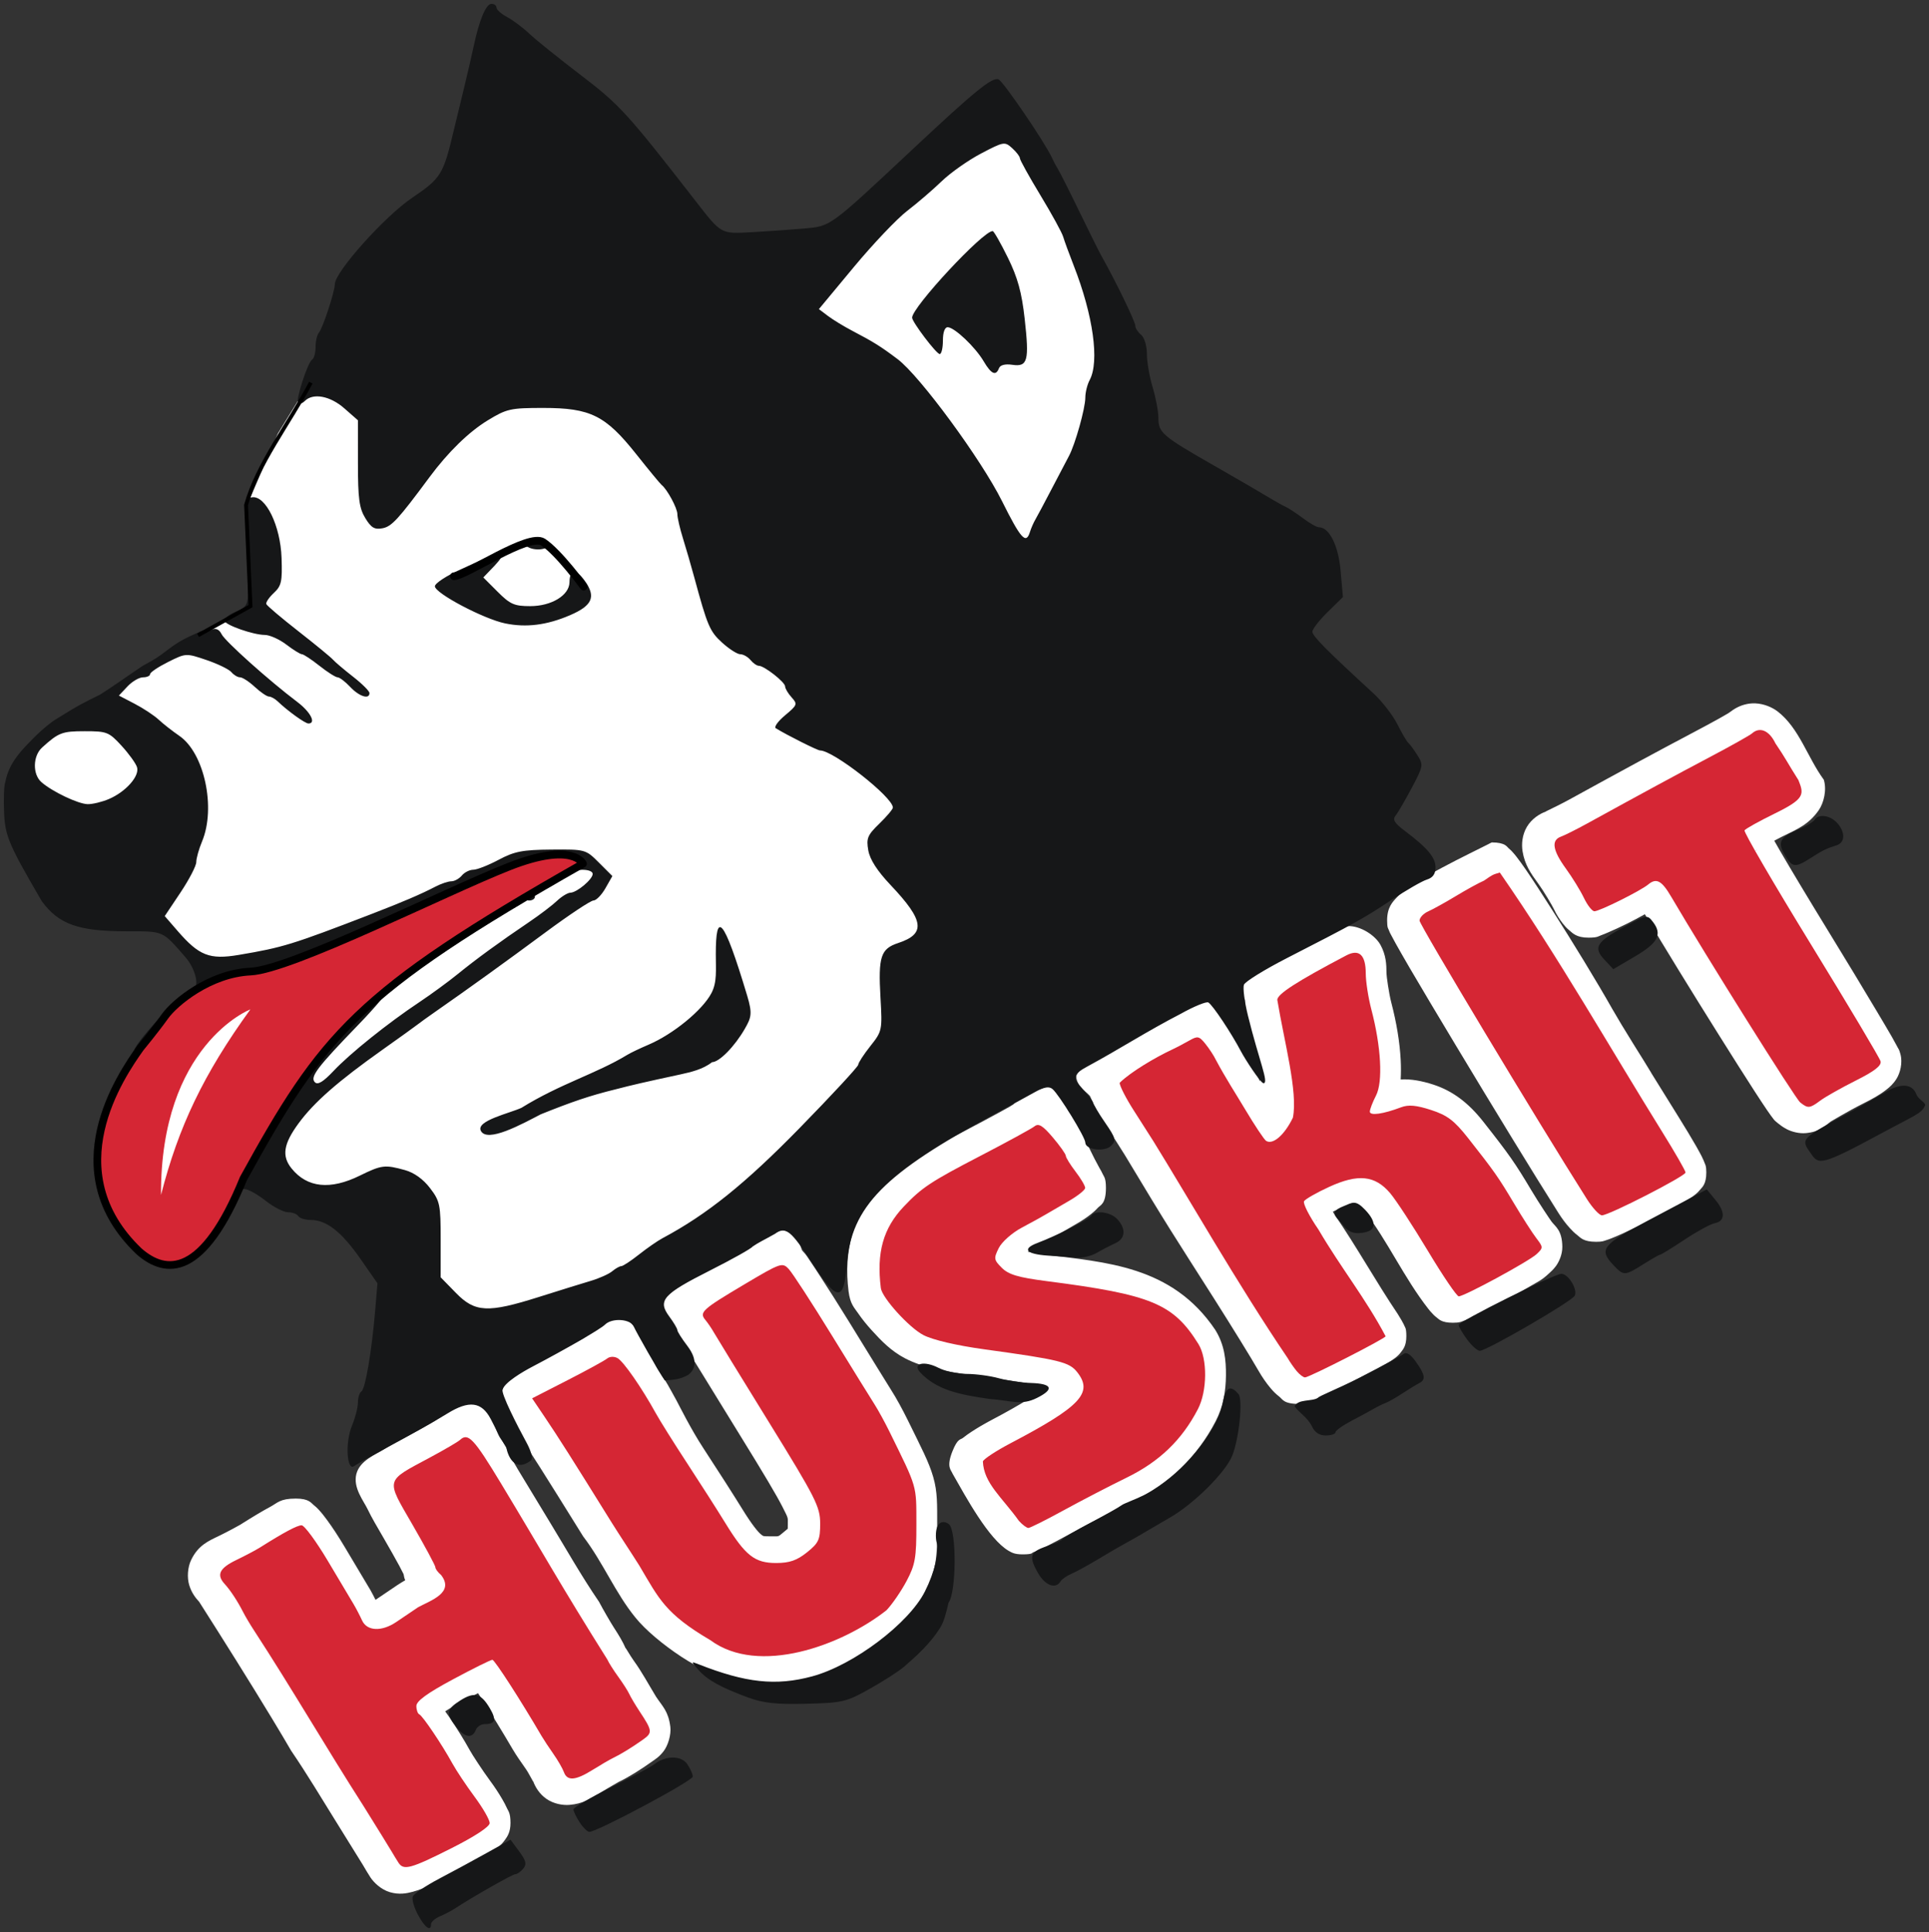
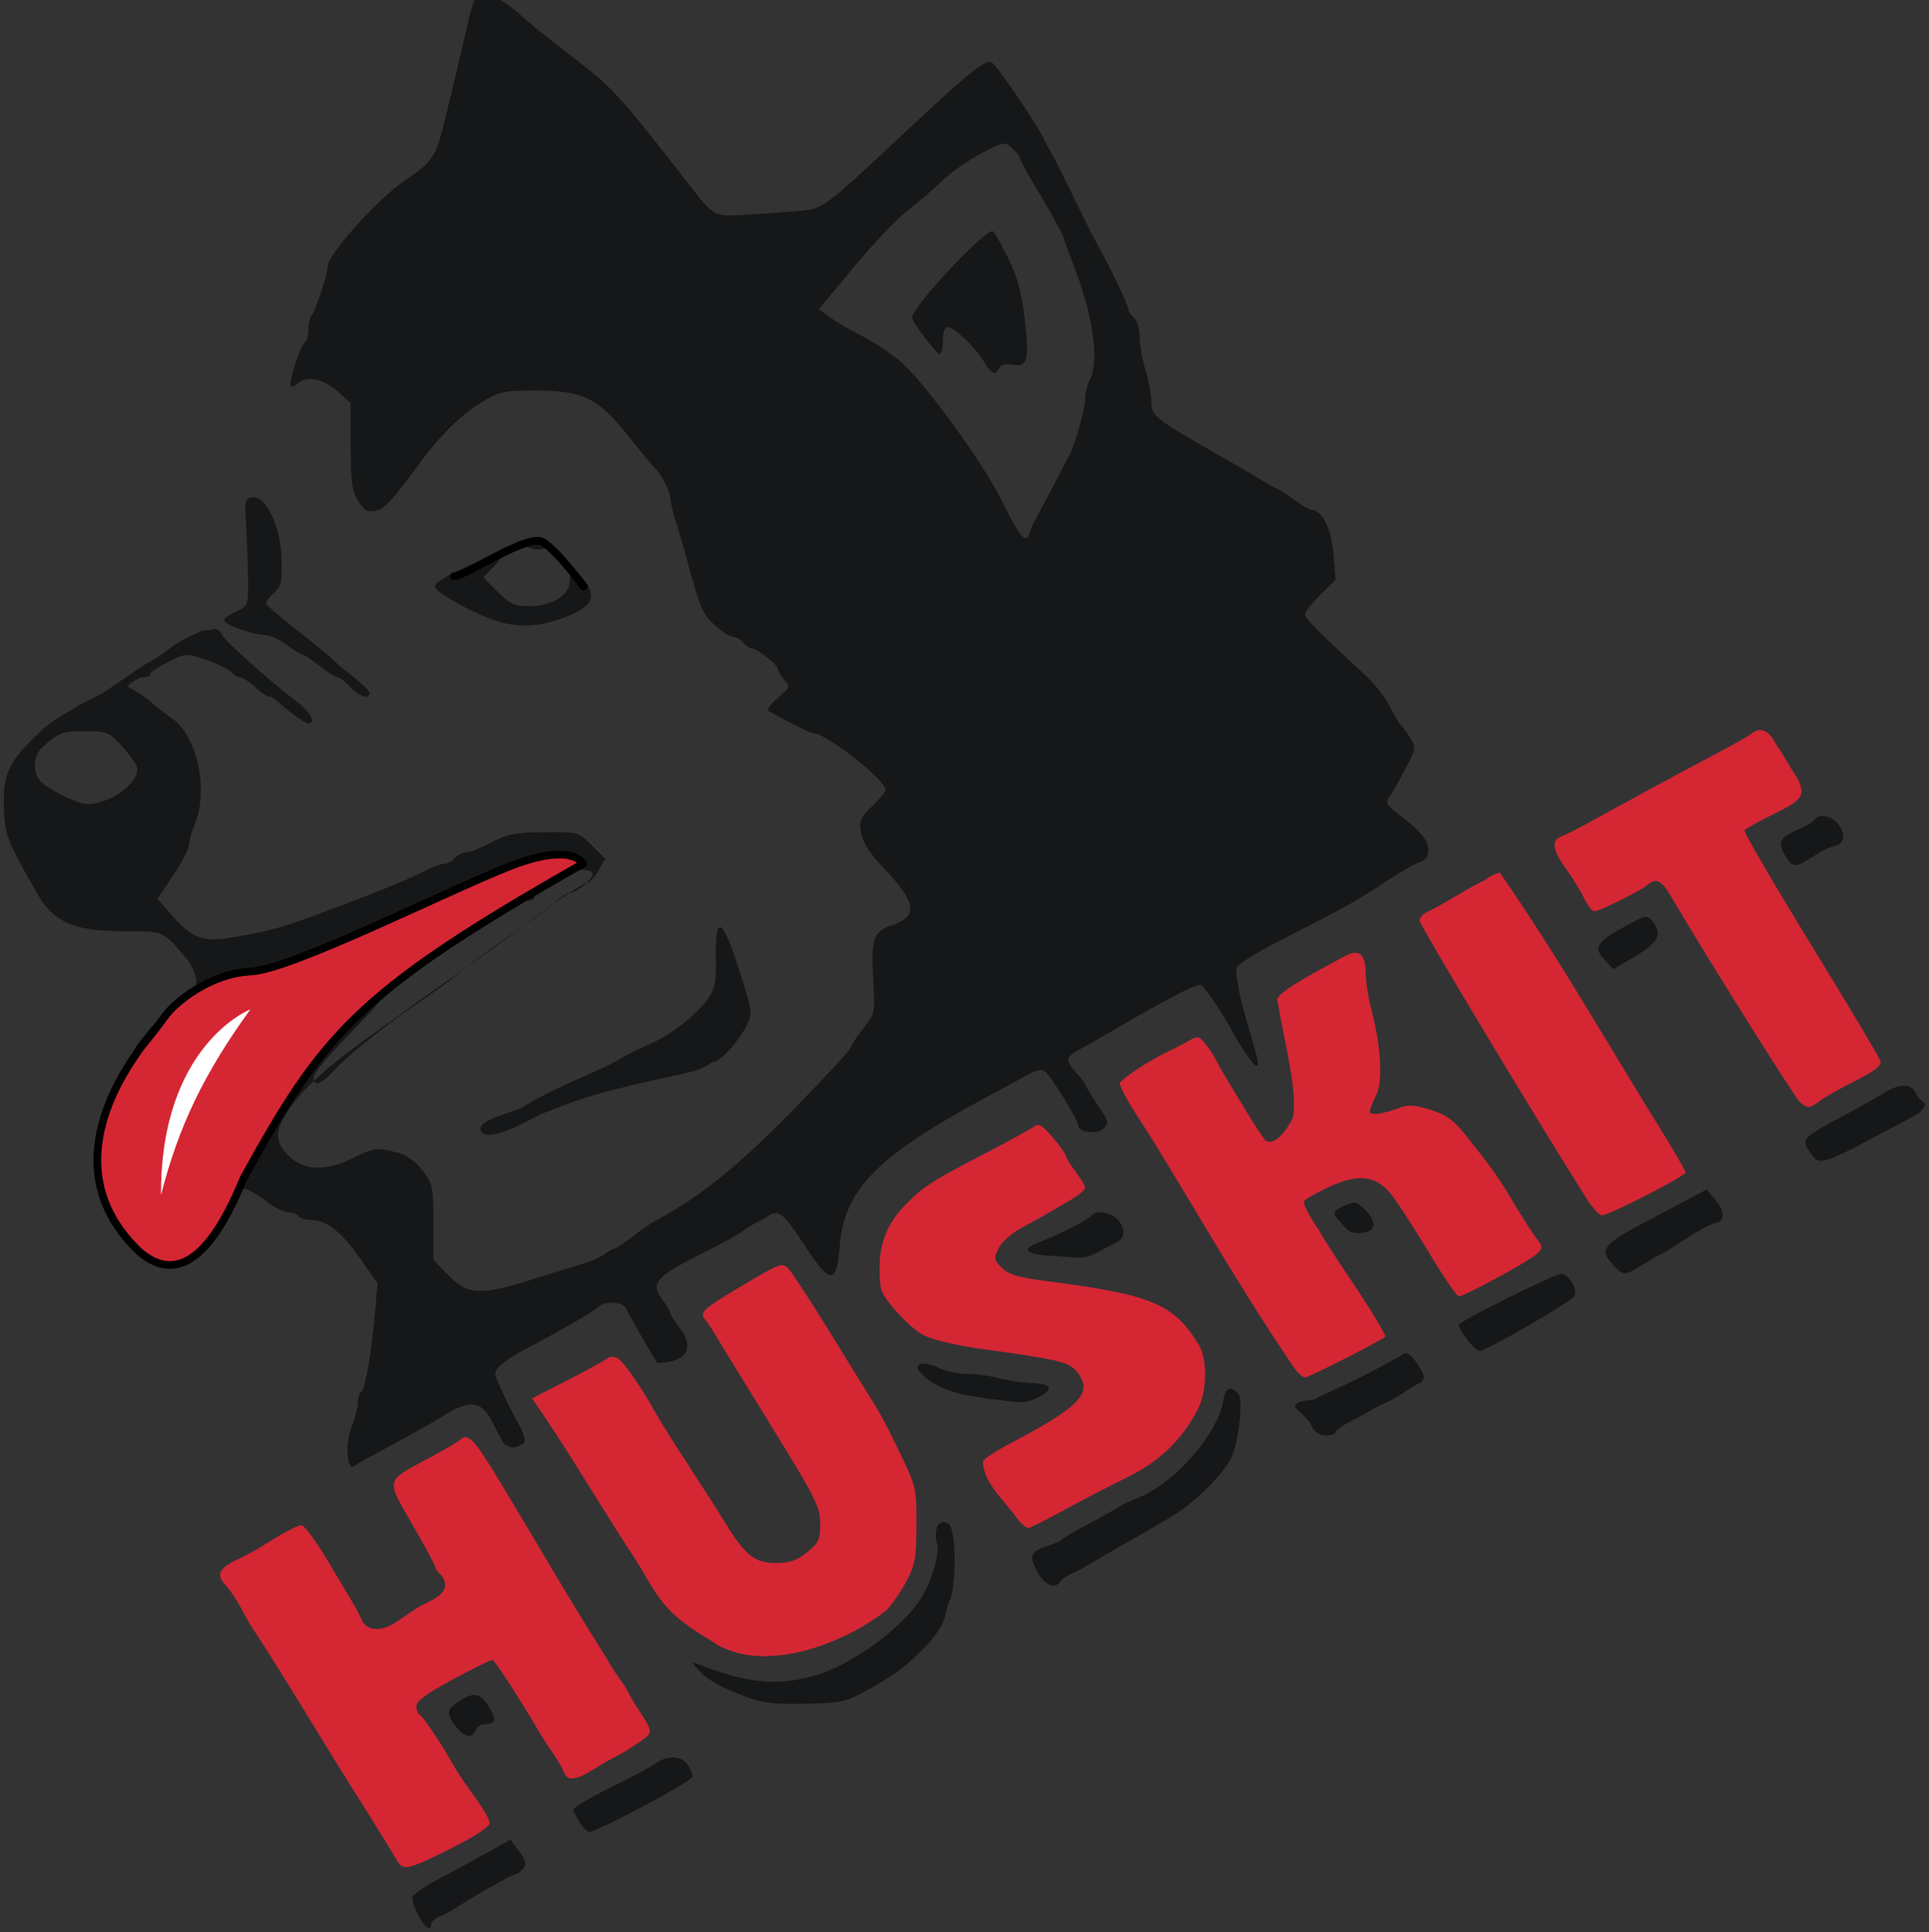
<svg xmlns="http://www.w3.org/2000/svg" xmlns:ns1="http://www.inkscape.org/namespaces/inkscape" xmlns:ns2="http://sodipodi.sourceforge.net/DTD/sodipodi-0.dtd" width="501.217" height="502.013" id="svg2" version="1.1" ns1:version="0.48.4 r9939" ns2:docname="New document 1">
  <rect width="100%" height="100%" fill="#333333" stroke="none" />
  <defs id="defs4" />
  <ns2:namedview id="base" pagecolor="#ffffff" bordercolor="#666666" borderopacity="1.0" ns1:pageopacity="0.0" ns1:pageshadow="2" ns1:zoom="0.98994949" ns1:cx="69.158939" ns1:cy="139.30772" ns1:document-units="px" ns1:current-layer="layer1" showgrid="false" fit-margin-top="1" fit-margin-left="1" fit-margin-right="1" fit-margin-bottom="1" ns1:window-width="1920" ns1:window-height="1017" ns1:window-x="-8" ns1:window-y="-8" ns1:window-maximized="1" />
  <g ns1:label="Layer 1" ns1:groupmode="layer" id="layer1" transform="translate(-131.38,-261.497)">
    <g id="g3793-1" transform="translate(-57.111,469.184)" style="fill:#ffffff">
-       <path transform="translate(-14.122,-19.698)" style="fill:#ffffff" d="m 658.781,-5.219 c -0.723,-0.038 -1.461,0.015 -2.188,0.156 -1.967,0.381 -3.609,1.328 -4.906,2.5 1.401,-1.267 0.469,-0.379 -0.062,-0.062 -0.531,0.316 -1.324,0.777 -2.281,1.312 -1.914,1.071 -4.483,2.446 -7.188,3.875 -9.002,4.757 -16.513,8.817 -32.094,17.375 -2.578,1.416 -6.455,3.193 -5.75,2.938 -1.679,0.607 -3.723,1.892 -4.969,4 -1.246,2.108 -1.409,4.533 -1.125,6.312 0.567,3.559 2.158,5.782 4.156,8.531 1.36,1.872 3.504,5.493 4.031,6.594 0.662,1.383 1.402,2.568 2.312,3.719 0.455,0.575 0.93,1.133 1.719,1.781 0.789,0.649 1.781,1.86 4.969,1.844 2.397,-0.012 2.49,-0.361 3.156,-0.594 0.666,-0.233 1.299,-0.513 2,-0.812 1.402,-0.599 3.025,-1.349 4.656,-2.156 1.631,-0.808 3.249,-1.664 4.688,-2.469 0.035,-0.02 0.059,-0.043 0.094,-0.062 4.682,7.946 12.279,20.284 19.156,31.25 3.558,5.674 6.85,10.882 9.375,14.781 1.263,1.95 2.331,3.567 3.156,4.781 0.412,0.607 0.768,1.117 1.094,1.562 0.163,0.223 0.299,0.409 0.5,0.656 0.201,0.247 0.197,0.412 1.25,1.25 0.612,0.487 1.273,1.025 2.438,1.625 1.165,0.6 3.13,1.155 4.938,0.969 3.615,-0.373 4.822,-1.843 6.344,-2.969 -0.043,0.032 4.659,-2.793 8.188,-4.562 2.61,-1.309 4.535,-2.354 6.312,-3.75 0.889,-0.698 1.802,-1.462 2.688,-2.906 0.885,-1.445 1.594,-4.045 0.969,-6.344 -0.374,-1.374 -0.486,-1.281 -0.625,-1.562 -0.139,-0.281 -0.281,-0.523 -0.438,-0.812 -0.314,-0.579 -0.696,-1.302 -1.188,-2.156 -0.983,-1.709 -2.346,-4.007 -4,-6.781 C 686.849,69.046 682.377,61.636 677.5,53.688 672.659,45.797 668.299,38.538 665.219,33.25 c -0.689,-1.183 -1.042,-1.813 -1.594,-2.781 0.642,-0.327 1.092,-0.6 1.781,-0.938 4.181,-2.047 7.166,-3.235 9.781,-7 1.307,-1.883 2.122,-5.246 1.312,-7.906 -4.283,-5.861 -6.37,-13.394 -12,-17.75 -1.475,-1.116 -3.549,-1.979 -5.719,-2.094 z m -68.562,36.125 c -5.85,3.033 -20.287,9.671 -24.656,14.281 -1.106,1.182 -2.536,2.59 -2.531,6 0.003,1.988 0.29,2.081 0.406,2.406 0.116,0.326 0.206,0.52 0.281,0.688 0.151,0.335 0.291,0.561 0.438,0.844 0.292,0.565 0.643,1.227 1.094,2.031 0.901,1.608 2.142,3.796 3.688,6.438 3.09,5.283 7.333,12.378 11.969,20.094 9.272,15.431 20.128,33.23 26.656,43.531 0.953,1.504 1.944,2.828 3.031,4 0.544,0.586 1.093,1.158 1.875,1.75 0.782,0.592 1.449,1.704 4.844,1.719 1.738,0.007 2.076,-0.25 2.594,-0.406 0.517,-0.157 0.942,-0.319 1.406,-0.5 0.928,-0.361 1.929,-0.795 3.062,-1.312 2.267,-1.035 4.982,-2.38 7.656,-3.75 2.675,-1.37 5.293,-2.759 7.344,-3.938 1.026,-0.589 1.886,-1.085 2.688,-1.625 0.401,-0.27 0.786,-0.545 1.312,-1 0.263,-0.227 0.563,-0.48 1.031,-1.062 0.468,-0.583 1.569,-1.356 1.562,-4.438 -0.003,-1.813 -0.283,-2.017 -0.406,-2.375 -0.124,-0.358 -0.222,-0.577 -0.312,-0.781 -0.181,-0.409 -0.338,-0.754 -0.531,-1.125 -0.386,-0.743 -0.856,-1.611 -1.438,-2.625 -1.162,-2.028 -2.724,-4.619 -4.438,-7.375 -3.351,-5.389 -6.785,-10.898 -7.219,-11.625 2e-5,-0.01 2e-5,-0.021 0,-0.031 -0.732,-1.225 -2.783,-4.543 -4.719,-7.625 -1.852,-2.95 -4.36,-7.134 -5.344,-8.875 -4.164,-7.363 -10.282,-17.347 -15.531,-25.594 -2.625,-4.123 -5.007,-7.806 -6.875,-10.531 -0.934,-1.362 -1.736,-2.463 -2.438,-3.375 -0.351,-0.456 -0.646,-0.831 -1.094,-1.312 -0.224,-0.241 -0.458,-0.529 -0.969,-0.938 -0.511,-0.408 -0.833,-1.551 -4.438,-1.562 z m 68.969,1.906 c -0.249,0.219 -0.346,0.205 -0.406,0.25 -0.111,0.083 -0.062,0.016 0.062,-0.062 0.059,-0.037 0.256,-0.134 0.344,-0.188 z M 552.875,52.656 c -2.123,0.07 -3.768,0.722 -5.188,1.469 -6.46,3.399 -11.038,5.948 -14.281,8.031 -1.622,1.042 -6.281,3.355 -7.487,4.46 -1.205,1.105 -1.652,2.786 0.143,5.165 0.004,2.18 0.284,2.779 0.594,4.281 0.309,1.502 0.709,3.234 1.156,4.938 0.364,1.386 1.95,10.301 2.188,11.603 -0.227,2.91 4.693,9.425 -2.759,-5.277 -4.609,-5.704 -6.998,-14.959 -10.402,-15.58 -3.872,-0.705 -8.962,3.936 -10.277,4.692 -6.244,3.485 -24.167,12.292 -24.295,15.299 0.004,2.575 3.327,4.458 3.638,5.232 0.311,0.774 0.657,1.49 1.062,2.281 0.811,1.582 1.847,3.365 3,5.156 2.048,3.182 4.302,6.747 4.906,7.719 11.676,19.456 12.239,20.082 23.188,37.313 4.552,7.17 9.625,15.388 11.625,18.875 0.906,1.579 1.928,3.044 3.062,4.406 0.693,0.832 1.376,1.514 2.25,2.188 0.874,0.673 1.075,1.913 5.188,1.906 2.747,-0.005 2.359,-0.378 2.781,-0.531 0.422,-0.154 0.76,-0.298 1.156,-0.469 0.792,-0.342 1.728,-0.747 2.781,-1.25 2.106,-1.005 4.719,-2.328 7.312,-3.656 2.593,-1.328 5.151,-2.666 7.125,-3.75 0.987,-0.542 1.822,-1.007 2.531,-1.438 0.354,-0.215 0.64,-0.414 1.062,-0.719 0.211,-0.152 0.44,-0.308 0.875,-0.719 0.217,-0.205 0.487,-0.447 0.906,-1.031 0.42,-0.585 1.317,-1.472 1.312,-4.062 -0.004,-2.141 -0.337,-2.255 -0.469,-2.594 -0.132,-0.339 -0.232,-0.492 -0.312,-0.656 -0.161,-0.328 -0.297,-0.565 -0.438,-0.812 -0.281,-0.495 -0.61,-1.028 -1,-1.656 -5.714,-8.485 -10.669,-17.474 -16.438,-25.875 -0.188,-0.274 -0.261,-0.449 -0.438,-0.719 0.155,-0.073 0.249,-0.147 0.406,-0.219 3.184,-1.462 5.023,-1.66 5.656,-1.594 0.633,0.066 0.811,-8e-4 2.031,1.438 6.164,7.987 10.406,17.566 16.75,25.656 0.324,0.412 0.618,0.766 1.094,1.25 0.238,0.242 0.475,0.532 1.031,0.938 0.556,0.406 1.19,1.38 4.219,1.375 1.876,-0.003 2.145,-0.279 2.625,-0.438 0.48,-0.158 0.845,-0.33 1.25,-0.5 0.811,-0.339 1.68,-0.712 2.656,-1.188 1.953,-0.951 4.305,-2.209 6.688,-3.5 2.383,-1.291 4.789,-2.628 6.781,-3.812 1.992,-1.184 2.994,-1.515 5,-3.406 0.471,-0.444 0.987,-0.856 1.719,-1.812 0.732,-0.957 1.744,-2.951 1.719,-5.094 -0.05,-4.286 -1.799,-5.229 -2.75,-6.469 -0.403,-0.526 -3.287,-4.821 -5.312,-8.219 -4.199,-7.044 -5.682,-9.192 -12.5,-17.844 -3.873,-4.915 -7.975,-7.979 -12.938,-9.594 -2.92,-0.95 -5.775,-1.502 -8.5,-1.344 0.086,-1.641 0.096,-3.276 0,-5.094 -0.238,-4.528 -1.057,-9.611 -2.438,-14.875 -0.639,-2.436 -1.249,-6.944 -1.25,-7.594 -0.004,-2.439 -0.134,-4.745 -1.531,-7.344 -1.397,-2.599 -5.297,-5.043 -8.469,-4.938 z m -82.732,43.321 c -2.122,0.069 -3.588,2.535 -4.518,3.272 0.96,-0.761 0.041,-0.074 -0.688,0.344 -0.729,0.418 -1.765,0.984 -3,1.656 -2.47,1.345 -5.733,3.098 -9.156,4.875 -13.136,6.821 -16.913,9.386 -21.906,14.656 -6.569,6.934 -9.084,16.258 -7.781,26.75 0.415,3.341 1.487,4.272 2.5,5.75 1.013,1.478 2.201,2.945 3.5,4.375 2.598,2.86 5.12,5.459 8.75,7.344 4.738,2.46 10.472,3.392 18.062,4.438 9.778,1.347 15.282,2.222 17.938,2.875 0.433,0.107 0.316,0.044 0.562,0.094 -1.96,1.597 -6.268,4.44 -14,8.5 -2.026,1.064 -3.895,2.172 -5.438,3.188 -0.771,0.508 -1.444,0.978 -2.125,1.531 -0.681,0.553 -1.39,0.038 -2.781,3.562 -1.632,4.133 -0.275,4.797 0.062,5.75 3.427,6 9.37,17.041 14.594,20.062 0.664,0.342 1.341,0.91 3.594,0.906 2.731,-0.005 2.36,-0.386 2.75,-0.531 0.39,-0.145 0.695,-0.257 1.031,-0.406 0.673,-0.299 1.432,-0.656 2.312,-1.094 1.761,-0.876 3.959,-2.054 6.312,-3.344 4.419,-2.421 11.838,-6.263 16.156,-8.375 9.584,-4.687 16.811,-11.614 21.594,-20.812 1.985,-3.818 2.648,-7.862 2.688,-11.906 0.039,-4.045 -0.369,-8 -2.781,-11.875 C 507.098,140.808 489.782,140.048 474,138 c -2.253,-0.29 -3.103,-0.509 -4.344,-0.75 0.082,-0.053 0.173,-0.178 0.25,-0.219 2.591,-1.377 5.17,-2.762 6.594,-3.625 0.705,-0.427 3.44,-2.019 5.75,-3.344 1.447,-0.83 2.725,-1.673 3.875,-2.594 0.575,-0.46 1.129,-0.936 1.75,-1.625 0.621,-0.689 2.101,-0.915 2.094,-5.188 -0.004,-2.545 -0.497,-2.835 -0.781,-3.469 -0.284,-0.634 -0.591,-1.15 -0.906,-1.688 -3.649,-6.538 -5.573,-12.504 -7.665,-14.353 -1.235,-1.018 -1.92,-7.232 -4.938,-7.134 z M 544.875,129 c -0.289,0.282 -0.382,0.235 -0.312,0.188 0.037,-0.025 0.228,-0.134 0.312,-0.188 z m -146.031,6.312 c -2.039,1 -4.319,2.369 -7.906,4.5 -5.503,3.27 -11.565,5.868 -14.121,8.196 -1.278,1.164 -1.576,-0.457 -1.79,2.719 -0.248,3.666 3.312,7.809 4.036,8.679 0.147,0.176 1.233,1.744 1.5,2.219 0.722,1.28 2.183,3.574 4.781,7.812 2.598,4.238 6.031,9.827 9.688,15.75 6.067,9.826 9.353,15.342 10.906,18.406 1.554,3.064 1.372,2.682 1.375,4.25 0.003,1.627 -0.06,1.599 0.062,1.312 -0.127,0.116 -0.322,0.313 -0.906,0.781 -1.895,1.517 -1.133,1.277 -3.688,1.281 -1.997,0.003 -1.777,0.011 -2.469,-0.531 -0.691,-0.542 -2.346,-2.517 -4.812,-6.531 -2.152,-3.502 -6.637,-10.499 -10.094,-15.781 -3.365,-5.141 -6.33,-11.198 -6.982,-12.384 -1.939,-3.521 -2.707,-5.042 -4.696,-7.911 -0.995,-1.434 -2.288,-4.677 -3.201,-5.777 -0.913,-1.1 -2.575,-6.007 -5.054,-7.388 -3.256,-1.815 -7.651,1.986 -11.004,4.71 0.849,-0.69 0.239,-0.147 -0.281,0.156 -0.52,0.303 -1.286,0.726 -2.188,1.219 -1.803,0.986 -4.196,2.24 -6.656,3.5 l -9.125,4.688 c -1.739,0.886 -2.711,2.542 -3.199,4.431 -0.489,1.89 -0.486,3.982 0.605,5.6 l 3.156,4.688 c 0.01,2e-5 0.021,2e-5 0.031,0 3.627,5.374 7.025,10.751 17.312,27.312 5.275,6.928 8.366,14.752 13.656,21.188 4.941,6.124 18.334,15.54 24.875,15.656 0.266,8.9e-4 0.856,0.079 1.219,0.156 0.363,0.077 0.683,0.4 -0.375,-0.281 3.968,2.555 7.47,2.23 11.062,1.844 3.593,-0.386 7.385,-1.339 11.219,-2.656 7.667,-2.635 15.355,-6.411 20.656,-11.969 2.448,-2.566 4.622,-5.846 6.375,-9.156 1.244,-2.349 2.317,-4.886 2.812,-7.75 0.495,-2.864 0.507,-5.749 0.5,-10.156 -0.008,-5.121 0.111,-8.387 -1.031,-12.312 -1.142,-3.926 -3.011,-7.421 -6.625,-14.781 -1.329,-2.706 -3,-5.766 -4.312,-7.812 -0.721,-1.125 -5.854,-9.455 -11.031,-17.875 -2.619,-4.26 -5.219,-8.322 -7.281,-11.5 -1.031,-1.589 -1.917,-2.953 -2.656,-4.031 -0.739,-1.079 -0.91,-1.518 -2.062,-2.75 -0.546,-0.583 -0.669,-3.661 -2.982,-4.504 -3.942,-2.749 -6.543,1.51 -9.299,2.786 z M 322.875,177.134 c -3.03,-0.304 -5.731,2.77 -6.969,3.929 0.933,-0.874 0.452,-0.353 0.094,-0.125 -0.358,0.228 -0.923,0.575 -1.594,0.969 -1.341,0.788 -3.154,1.791 -5,2.781 -2.845,1.527 -5.023,2.604 -7.062,3.938 -2.04,1.333 -6.223,2.829 -7.138,6.402 -0.915,3.573 1.886,6.964 2.951,9.192 1.065,2.228 2.386,4.422 4.094,7.375 1.613,2.789 3.092,5.394 4.125,7.312 0.488,0.906 0.852,1.638 1.094,2.125 0.103,0.685 0.25,1.21 0.438,1.594 -0.671,0.407 -1.344,0.783 -2.031,1.25 -1.659,1.127 -4.232,2.865 -5.688,3.844 -0.455,-0.864 -0.877,-1.769 -1.312,-2.5 -0.676,-1.135 -3.673,-6.158 -6.688,-11.219 -1.607,-2.697 -3.208,-5.134 -4.625,-7.062 -0.709,-0.964 -1.356,-1.796 -2.094,-2.594 -0.369,-0.399 -0.736,-0.781 -1.375,-1.281 -0.639,-0.5 -1.184,-1.661 -4.625,-1.656 -4.153,0.007 -4.679,1.099 -6.719,2.188 -2.04,1.089 -4.54,2.602 -7.75,4.625 -0.317,0.2 -3.369,1.863 -5.531,2.906 -2.689,1.298 -5.337,2.39 -7.188,6.219 -0.925,1.914 -1.103,4.591 -0.5,6.562 0.603,1.972 1.615,3.28 2.594,4.344 6.435,10.106 12.999,20.547 18.875,30.25 1.979,3.273 3.751,6.24 5,8.406 4.312,6.336 7.721,12.098 11.438,18.062 3.443,5.517 7.002,11.276 7.188,11.594 0.615,1.053 1.386,2.352 1.969,3.25 0.817,1.258 2.701,3.177 5.094,3.875 2.392,0.698 4.359,0.318 5.969,-0.125 3.22,-0.887 6.276,-2.446 11.594,-5.125 3.221,-1.623 5.874,-3.121 7.969,-4.5 1.047,-0.69 1.923,-1.312 2.844,-2.156 0.46,-0.422 0.944,-0.902 1.5,-1.688 0.556,-0.786 1.443,-1.927 1.438,-4.406 -0.004,-2.638 -0.553,-3.018 -0.906,-3.812 -0.354,-0.794 -0.746,-1.519 -1.188,-2.281 -0.883,-1.524 -1.961,-3.189 -3.188,-4.844 -1.959,-2.643 -4.645,-6.779 -5.281,-7.938 -1.516,-2.761 -3.503,-5.917 -5.312,-8.594 -0.392,-0.58 -0.725,-1.008 -1.094,-1.531 1.163,-0.709 1.924,-1.237 3.812,-2.25 1.799,-0.965 3.243,-1.716 4.719,-2.469 0.356,0.54 0.572,0.854 0.969,1.469 2.371,3.672 5.384,8.559 8.031,13.094 0.906,1.552 2.224,3.43 3.438,5.156 0.833,1.184 2.16,3.912 1.875,3.125 0.541,1.493 1.597,3.327 3.469,4.625 1.871,1.298 4.215,1.703 5.969,1.562 3.508,-0.281 5.592,-1.628 8.188,-3.25 1.94,-1.213 4.812,-2.807 4.562,-2.688 2.698,-1.293 5.788,-3.236 8.875,-5.438 0.763,-0.544 1.71,-1.099 2.844,-2.562 1.134,-1.464 2.005,-4.299 1.75,-6.344 -0.509,-4.09 -2.008,-5.259 -3.719,-7.844 -1.97,-3.246 -3.751,-6.55 -5.719,-9.25 -0.989,-1.359 -2.49,-4.047 -2.125,-3.219 -0.872,-1.975 -1.868,-3.574 -3.094,-5.469 -0.826,-1.277 -2.764,-4.612 -3.875,-6.719 -4.648,-6.802 -8.707,-14.01 -12.438,-20.125 -0.556,-0.909 -4.524,-7.448 -8.594,-14.188 -2.688,-4.452 -2.788,-5.734 -4.527,-8.058 -1.739,-2.324 -2.37,-9.129 -7.138,-9.607 z" id="path3830" ns1:connector-curvature="0" ns2:nodetypes="sscsssccsscssscsssccssssscsscssscscsssscssccscccsscssscsscscsssssscscsssccccsssssccccccssscsccccccsscccccscsssssscsscssscccsccccscssssscssscssccscsccccsssssssssscsssccccssscsssccccccsscsccccccccssscssssccsccsscssccssccsccccccccssssscssssssscccccsssssssccsccsssscsssssccccccsssssscssssscscssscssscssscccsccsscc" />
-     </g>
+       </g>
    <g id="g3793" transform="translate(-69.721,449.518)">
      <path style="fill:#d52634" d="m 304.66,296.028 c -0.446,-0.687 -1.262,-2.022 -1.814,-2.967 -0.552,-0.945 -3.823,-6.237 -7.27,-11.761 -9.72,-15.168 -18.447,-30.274 -28.56,-45.802 -0.957,-1.461 -2.197,-3.555 -2.755,-4.654 -1.429,-2.81 -3.312,-5.676 -4.779,-7.271 -2.198,-2.39 -1.368,-4.115 2.99,-6.218 2.336,-1.127 5.129,-2.606 6.207,-3.285 6.277,-3.957 9.639,-5.748 10.79,-5.75 0.716,-0.001 3.769,4.141 6.785,9.204 3.016,5.063 6.029,10.121 6.694,11.239 0.666,1.118 1.67,3.045 2.232,4.281 1.266,2.785 5.073,2.966 8.859,0.42 1.489,-1.001 4.064,-2.742 5.723,-3.869 3.399,-1.815 9.442,-3.794 5.967,-8.335 -0.826,-0.683 -1.503,-1.597 -1.503,-2.029 -7.2e-4,-0.433 -2.69,-5.436 -5.976,-11.118 -6.933,-11.988 -7.155,-11.119 4.43,-17.334 3.847,-2.064 7.421,-4.152 7.942,-4.64 2.105,-1.97 3.597,-0.385 10.681,11.346 11.177,18.518 15.342,26.191 27.6,45.705 0.364,0.824 1.643,2.847 2.842,4.495 1.199,1.648 2.491,3.671 2.871,4.495 0.379,0.824 1.582,2.847 2.673,4.496 3.324,5.024 3.388,5.54 0.902,7.312 -2.806,2 -5.805,3.841 -7.882,4.837 -0.824,0.395 -3.176,1.767 -5.225,3.048 -4.449,2.781 -6.605,2.95 -7.463,0.585 -0.349,-0.962 -1.576,-3.088 -2.726,-4.725 -1.151,-1.637 -2.543,-3.749 -3.095,-4.693 -5.416,-9.276 -12.174,-19.751 -12.758,-19.773 -0.399,-0.015 -5.008,2.27 -10.242,5.078 -6.696,3.592 -9.515,5.646 -9.513,6.932 0.002,1.005 0.341,1.977 0.754,2.16 0.876,0.388 5.878,7.809 8.583,12.734 1.031,1.877 3.637,5.791 5.792,8.698 2.155,2.907 3.919,5.976 3.921,6.819 0.002,0.941 -3.85,3.475 -9.971,6.559 -10.498,5.29 -12.385,5.811 -13.703,3.782 z m 81.024,-57.855 c -11.777,-6.924 -13.327,-10.713 -18.46,-19.372 -1.965,-3.135 -5.182,-7.966 -7.218,-11.234 -10.295,-16.574 -13.781,-22.067 -17.479,-27.547 l -3.166,-4.691 9.138,-4.678 c 5.026,-2.573 9.676,-5.116 10.334,-5.65 0.696,-0.565 1.84,-0.613 2.736,-0.113 1.54,0.858 6.287,7.698 9.912,14.281 1.059,1.923 4.72,7.767 8.136,12.987 3.416,5.219 7.903,12.244 9.972,15.611 5.193,8.452 7.625,10.36 13.196,10.351 3.457,-0.006 5.37,-0.668 7.988,-2.763 3.056,-2.447 3.441,-3.289 3.434,-7.511 -0.007,-4.351 -1.138,-6.585 -13.293,-26.272 -7.307,-11.834 -13.754,-22.348 -14.327,-23.364 -0.573,-1.016 -1.562,-2.473 -2.198,-3.236 -1.663,-1.997 -0.866,-2.726 10.077,-9.227 9.546,-5.671 9.905,-5.795 11.591,-3.993 0.957,1.022 5.983,8.758 11.168,17.19 5.185,8.432 10.193,16.524 11.128,17.982 0.935,1.458 2.694,4.674 3.908,7.147 7.256,14.776 6.931,13.652 6.948,24.028 0.014,8.646 -0.296,10.445 -2.529,14.662 -1.4,2.644 -3.757,6.077 -5.237,7.63 -11.714,9.217 -33.228,17.049 -45.756,7.785 z m 80.176,-30.988 c -4.35,-6.096 -9.148,-9.762 -9.374,-15.473 0.257,-0.651 3.476,-2.764 7.154,-4.695 18.254,-9.585 21.581,-13.132 17.349,-18.495 -2.072,-2.626 -4.541,-3.232 -24.158,-5.934 -7.213,-0.993 -13.361,-2.434 -15.808,-3.704 -3.72,-1.931 -10.739,-9.682 -11.053,-12.205 -1.149,-9.252 0.615,-15.538 5.937,-21.155 4.708,-4.969 7.005,-6.488 20.057,-13.266 6.916,-3.591 13.191,-7.018 13.945,-7.616 1.062,-0.842 2.13,-0.193 4.74,2.883 1.853,2.183 3.376,4.336 3.385,4.786 0.009,0.449 1.143,2.29 2.522,4.09 1.378,1.8 2.506,3.711 2.507,4.245 9.2e-4,0.534 -1.909,2.067 -4.244,3.407 -2.335,1.34 -4.994,2.889 -5.909,3.444 -0.915,0.555 -3.734,2.108 -6.265,3.453 -2.576,1.369 -5.235,3.72 -6.04,5.341 -1.333,2.684 -1.274,3.061 0.806,5.134 1.762,1.756 4.284,2.501 11.72,3.458 27.159,3.497 32.833,5.851 39.355,16.326 2.381,3.824 2.315,12.224 -0.133,16.933 -4.175,8.03 -9.999,13.629 -18.505,17.789 -4.485,2.194 -11.888,6.033 -16.45,8.533 -4.562,2.5 -8.652,4.545 -9.088,4.545 -0.436,6.8e-4 -1.538,-0.82 -2.45,-1.825 z m 72.193,-38.897 c -0.735,-0.882 -1.805,-2.422 -2.378,-3.421 -12.917,-19.06 -26.334,-42.57 -34.91,-56.385 -0.674,-1.085 -2.917,-4.6 -4.985,-7.813 -2.068,-3.212 -3.761,-6.507 -3.762,-7.322 2.897,-2.879 9.535,-6.724 13.333,-8.504 1.183,-0.542 3.275,-1.631 4.649,-2.421 2.289,-1.316 2.648,-1.251 4.296,0.786 0.989,1.222 2.229,3.122 2.755,4.221 2.395,4.522 5.32,9.027 7.518,12.717 2.529,4.247 5.011,7.976 5.516,8.287 1.763,1.086 4.778,-1.535 6.951,-6.042 1.341,-6.675 -2.261,-19.768 -4.053,-30.608 -0.003,-1.503 5.155,-4.824 17.928,-11.545 3.332,-1.753 5.052,-0.155 5.06,4.7 0.003,2.106 0.656,6.308 1.451,9.339 2.543,9.699 3.038,18.822 1.214,22.365 -0.884,1.717 -1.607,3.602 -1.606,4.19 0.002,1.119 3.43,0.642 8.112,-1.129 1.928,-0.729 3.971,-0.546 7.804,0.701 4.22,1.373 6.02,2.739 9.613,7.299 6.791,8.618 7.846,10.119 12.006,17.098 2.129,3.572 4.71,7.587 5.736,8.924 1.79,2.334 1.793,2.498 0.078,4.114 -1.981,1.867 -18.784,10.983 -20.249,10.986 -0.51,8.6e-4 -4.11,-5.301 -8,-11.782 -3.89,-6.481 -8.309,-13.242 -9.821,-15.024 -3.936,-4.639 -8.319,-5.094 -15.833,-1.644 -3.25,1.492 -6.192,3.17 -6.537,3.728 -0.345,0.558 1.348,3.89 3.762,7.404 5.789,9.883 12.257,17.894 17.425,27.692 8.8e-4,0.554 -19.845,10.689 -20.935,10.691 -0.441,7.3e-4 -1.403,-0.721 -2.138,-1.603 z m 75.357,-44.767 C 600.497,103.146 569.95,52.315 569.949,51.201 c -10e-4,-0.775 1.009,-1.857 2.246,-2.404 1.237,-0.548 4.496,-2.355 7.243,-4.015 2.747,-1.661 6.007,-3.447 7.244,-3.97 2.283,-1.581 2.248,-1.557 4.12,-2.103 15.275,22.016 28.796,45.832 42.163,67.336 3.35,5.387 6.091,10.157 6.091,10.598 0.002,0.941 -19.896,11.136 -21.719,11.129 -0.681,-0.003 -2.448,-1.915 -3.928,-4.251 z m 55.434,-25.091 c -1.262,-1.005 -24.465,-38.004 -33.531,-53.471 -2.45,-4.18 -3.835,-4.916 -5.943,-3.16 -1.988,1.655 -12.638,6.959 -13.989,6.966 -0.586,0.003 -1.81,-1.55 -2.72,-3.452 -0.911,-1.901 -3.025,-5.34 -4.698,-7.642 -3.443,-4.737 -3.855,-7.36 -1.299,-8.284 0.962,-0.348 3.998,-1.868 6.747,-3.378 15.569,-8.551 23,-12.576 31.969,-17.315 5.495,-2.904 10.418,-5.665 10.94,-6.137 2.016,-1.822 4.5,-0.768 6.099,2.588 2.527,3.677 3.481,5.646 5.97,9.536 1.466,3.685 1.731,4.828 -6.014,8.621 -4.137,2.026 -7.731,4.023 -7.987,4.439 -0.256,0.416 7.494,13.727 17.222,29.581 9.728,15.854 17.881,29.538 18.118,30.408 0.308,1.131 -1.517,2.56 -6.387,5.002 -3.75,1.881 -7.889,4.212 -9.199,5.182 -2.836,2.099 -3.259,2.14 -5.297,0.517 z" id="path3797" ns1:connector-curvature="0" ns2:nodetypes="cccccssssscssccsscccccccsssssscsscsscsccccscssccsssssssssssssssccccsssssssccccsscsssscsscsccccccccsccccccssscsccscsccscscccsccccsscccccccccscscscscccscscsscc" />
    </g>
-     <path style="fill:#ffffff;stroke:none" d="m 146.429,449.505 c 0,0 -11.429,9.643 -7.857,14.643 3.571,5 36.429,40.357 36.429,40.357 l 9.286,7.857 20,54.286 16.429,7.857 33.571,35 L 295,596.648 l 83.571,-67.857 42.857,-162.143 -5,-31.429 -25,-45.714 -77.857,58.571 -101.429,12.143 -8.571,13.929 -7.5,17.5 0.714,26.786 -13.571,8.214 -23.929,16.071 -11.429,6.429 z" id="path3807" ns1:connector-curvature="0" ns2:nodetypes="csccccccccccccccccccc" />
    <g id="g3013" transform="translate(501.666,-54.151)">
-       <path style="fill:#161718" d="m -261.686,813.203 c -1.02,-1.895 -1.626,-4.032 -1.346,-4.75 0.28,-0.718 3.375,-2.809 6.878,-4.648 3.503,-1.839 9.101,-4.87 12.441,-6.736 l 6.072,-3.393 2.252,3.045 c 1.794,2.427 2.009,3.338 1.056,4.486 -0.658,0.793 -1.583,1.441 -2.056,1.441 -0.724,0 -10.822,5.737 -15.895,9.031 -0.825,0.536 -2.513,1.412 -3.75,1.947 -1.238,0.535 -2.25,1.434 -2.25,1.998 0,2.069 -1.594,0.934 -3.401,-2.421 z m 42.016,-24.02 c -0.888,-1.356 -1.615,-2.874 -1.615,-3.374 0,-0.5 4.388,-3.078 9.75,-5.729 5.362,-2.651 10.425,-5.349 11.25,-5.996 2.921,-2.29 6.962,-2.329 8.536,-0.083 0.805,1.15 1.464,2.628 1.464,3.286 0,1.098 -24.817,14.36 -26.871,14.36 -0.495,0 -1.626,-1.109 -2.514,-2.465 z m -32.078,-24.813 c -2.709,-3.444 -2.645,-4.521 1.092,-6.887 3.734,-2.364 5.408,-1.735 7.648,2.055 1.785,3.022 1.432,4.109 -1.336,4.109 -0.949,0 -1.985,0.675 -2.302,1.5 -0.84,2.189 -2.757,2.203 -5.101,-0.778 z m 75.912,-7.612 c -7.155,-2.625 -10.653,-4.564 -12.951,-7.177 -1.997,-2.271 -1.997,-2.272 0.002,-1.485 12.219,4.807 20.048,5.706 29.553,3.138 10.713,-2.895 25.092,-13.736 29.291,-22.085 2.528,-5.027 3.752,-10.4 3.084,-12.504 -0.348,-1.098 -0.34,-2.92 0.018,-4.049 0.52,-1.639 2.008,-1.816 3.139,-0.878 2.011,1.669 1.92,17.68 -0.116,20.371 -0.672,2.828 -1.16,4.865 -2.218,6.586 -2.567,4.038 -5.935,7.12 -9.347,10.061 -1.322,1.148 -5.328,3.727 -8.903,5.73 -6.127,3.433 -7.074,3.657 -16.5,3.894 -7.727,0.194 -11.148,-0.17 -15.051,-1.602 z m 75.112,-32.628 c -2.654,-4.678 -1.371,-5.438 3.047,-6.912 1.1,-0.364 3.118,-1.164 3.393,-1.561 0.275,-0.396 3.601,-2.359 7.392,-4.361 3.791,-2.002 7.391,-4.029 8,-4.504 0.609,-0.475 3.347,-1.417 5.849,-2.637 9.858,-4.804 19.348,-17.045 20.52,-24.151 0.726,-4.405 2.256,-4.247 4.036,-2.101 1.195,1.44 0.155,11.624 -1.637,16.022 -1.765,4.332 -9.886,12.415 -16.057,15.983 -3.082,1.782 -6.503,3.783 -7.603,4.447 -1.1,0.664 -2.9,1.684 -4,2.267 -1.1,0.583 -4.25,2.415 -7,4.071 -2.75,1.656 -5.969,3.421 -7.153,3.921 -1.184,0.5 -2.448,1.388 -2.809,1.972 -1.317,2.131 -4.129,0.976 -5.978,-2.456 z m -138.013,-32.447 c -1.619,-2.337 -2.941,-5.223 -4.027,-7.286 -2.389,-4.536 -5.618,-4.95 -11.29,-1.447 -8.264,5.103 -21.502,11.778 -24.275,13.694 -1.764,1.219 -2.393,-6.013 -0.455,-10.652 0.825,-1.975 1.5,-4.633 1.5,-5.909 0,-1.275 0.41,-2.572 0.91,-2.881 1.016,-0.628 2.675,-10.408 3.574,-21.074 l 0.591,-7.018 -4.399,-6.321 c -4.888,-7.024 -8.826,-10.127 -12.868,-10.136 -1.48,-0.004 -2.969,-0.457 -3.309,-1.007 -0.34,-0.55 -1.539,-1 -2.665,-1 -1.126,0 -3.752,-1.35 -5.835,-3 -2.083,-1.65 -4.511,-3 -5.394,-3 -2.318,0 -1.999,-3.412 0.727,-7.77 1.283,-2.052 3.774,-6.655 5.534,-10.23 5.062,-10.278 28.506,-35.96 30.765,-33.701 0.327,0.327 -3.021,4.332 -7.44,8.898 -10.817,11.177 -12.714,13.681 -11.377,15.018 0.764,0.764 2.17,-0.09 4.879,-2.961 4.295,-4.552 14.105,-12.414 22.306,-17.875 3.025,-2.015 7.496,-5.287 9.936,-7.271 4.844,-3.94 10.81,-8.288 18.564,-13.531 2.75,-1.859 5.994,-4.325 7.208,-5.479 1.214,-1.154 2.789,-2.113 3.5,-2.132 1.701,-0.044 5.792,-3.488 5.792,-4.877 0,-1.281 -4.172,-1.468 -5.55,-0.25 -0.522,0.462 -2.638,1.849 -4.7,3.082 -2.871,1.716 -3.75,1.907 -3.75,0.813 0,-0.786 1.012,-1.9 2.25,-2.476 2.067,-0.962 2.102,-1.107 0.433,-1.786 -1,-0.406 -2.8,-0.257 -4,0.331 -1.2,0.589 -3.308,1.351 -4.683,1.694 -2.313,0.577 -4.816,1.647 -17,7.268 -6.127,2.826 -15.807,7.187 -26,11.714 -4.675,2.076 -10.75,4.783 -13.5,6.016 -3.854,1.728 -7.019,2.268 -13.813,2.358 -4.847,0.064 -9.422,0.461 -10.167,0.882 -1.876,1.059 -10.332,9.146 -14.347,13.72 -2.146,2.444 -3.671,3.447 -4.296,2.822 -1.051,-1.051 12.968,-16.277 14.987,-16.277 2.13,0 1.142,-5.01 -1.614,-8.186 -6.132,-7.066 -5.567,-6.814 -15.312,-6.814 -12.55,0 -17.65,-1.805 -22.076,-7.814 -9.447,-16.238 -9.675,-17.216 -9.862,-25.186 0,-4 0.123,-5 0.423,-5.982 1.001,-5.024 4.292,-8.158 7.256,-11.2 2.61,-2.65 5.226,-4.585 5.689,-4.818 6.166,-3.853 7.629,-4.543 11.632,-6.5 3.538,-2.236 7.405,-5.025 11.105,-7.5 3.575,-1.964 3.514,-1.913 6.61,-4.25 3.096,-2.337 4.778,-3.049 7.707,-4.359 1.5,-0.953 2.789,-0.416 3.657,-0.791 1.022,-0.441 1.904,-0.021 2.5,1.193 0.906,1.843 12.314,12.058 19.671,17.614 3.437,2.595 4.983,5.594 2.885,5.594 -0.857,0 -5.408,-3.277 -7.956,-5.729 -0.727,-0.699 -1.759,-1.271 -2.294,-1.271 -0.535,0 -2.185,-1.125 -3.668,-2.5 -1.483,-1.375 -3.208,-2.5 -3.834,-2.5 -0.626,0 -1.635,-0.599 -2.243,-1.332 -0.608,-0.732 -3.515,-2.151 -6.459,-3.152 -5.346,-1.817 -5.361,-1.816 -10.017,0.509 -2.565,1.281 -4.663,2.699 -4.663,3.152 0,0.453 -0.822,0.823 -1.826,0.823 -1.004,0 -2.828,1.067 -4.053,2.371 l -2.228,2.371 4.109,2.142 c 2.26,1.178 5.069,3.036 6.243,4.13 1.174,1.093 3.579,2.978 5.345,4.188 6.5,4.454 9.567,18.699 5.91,27.452 -0.825,1.975 -1.5,4.384 -1.5,5.354 0,0.97 -1.844,4.525 -4.097,7.899 l -4.097,6.135 3.347,3.864 c 5.575,6.436 8.303,7.505 15.882,6.224 11.51,-1.946 13.752,-2.637 34.465,-10.613 8.084,-3.113 12.904,-5.177 16.654,-7.133 1.46,-0.761 3.317,-1.384 4.128,-1.384 0.81,0 2.033,-0.675 2.718,-1.5 0.685,-0.825 2.023,-1.5 2.974,-1.5 0.951,0 3.916,-1.163 6.59,-2.585 4.131,-2.196 6.195,-2.595 13.728,-2.655 8.825,-0.069 8.882,-0.053 12.343,3.407 l 3.477,3.477 -1.806,3.171 c -0.993,1.744 -2.39,3.174 -3.105,3.178 -0.714,0.003 -6.339,3.739 -12.5,8.302 -10.353,7.667 -20.051,14.654 -28.701,20.678 -1.925,1.341 -3.95,2.798 -4.5,3.24 -0.55,0.441 -4.6,3.353 -9,6.471 -11.69,8.283 -17.89,13.716 -21.924,19.212 -3.94,5.367 -4.422,8.505 -1.804,11.737 4.056,5.007 10.034,5.629 17.728,1.845 5.641,-2.775 6.509,-2.881 11.731,-1.431 2.374,0.659 4.738,2.357 6.5,4.668 2.589,3.395 2.769,4.267 2.769,13.409 l 0,9.778 3.953,4.049 c 4.976,5.097 8.304,5.259 21.588,1.055 5.203,-1.647 11.259,-3.527 13.459,-4.178 2.2,-0.651 4.71,-1.778 5.579,-2.506 0.868,-0.727 1.929,-1.322 2.356,-1.322 0.428,0 2.489,-1.356 4.581,-3.012 2.092,-1.657 4.857,-3.574 6.144,-4.26 11.505,-6.135 21.433,-14.111 35.59,-28.595 8.387,-8.581 15.25,-15.994 15.25,-16.473 0,-0.479 1.411,-2.653 3.135,-4.83 3.086,-3.897 3.127,-4.093 2.639,-12.654 -0.603,-10.581 0.062,-12.636 4.576,-14.126 7.254,-2.394 6.817,-5.819 -1.918,-15.049 -3.51,-3.709 -5.407,-6.655 -5.826,-9.047 -0.548,-3.131 -0.21,-3.945 2.886,-6.946 1.929,-1.87 3.507,-3.745 3.507,-4.168 0,-2.706 -15.472,-14.839 -18.923,-14.839 -0.66,0 -8.534,-3.948 -11.506,-5.77 -0.511,-0.313 0.583,-1.831 2.43,-3.372 3.181,-2.655 3.269,-2.902 1.678,-4.659 -0.924,-1.021 -1.68,-2.298 -1.68,-2.839 0,-1.108 -5.423,-5.359 -6.837,-5.359 -0.505,0 -1.478,-0.675 -2.163,-1.5 -0.685,-0.825 -1.877,-1.5 -2.649,-1.5 -0.772,0 -2.898,-1.36 -4.725,-3.021 -3.21,-2.921 -3.809,-4.325 -7.239,-16.979 -0.82,-3.025 -2.143,-7.585 -2.939,-10.134 -0.797,-2.549 -1.448,-5.377 -1.448,-6.285 0,-1.542 -2.658,-6.461 -4.096,-7.581 -0.353,-0.275 -3.322,-3.875 -6.597,-8 -7.987,-10.061 -11.89,-12 -24.152,-12 -8.506,0 -9.483,0.218 -14.39,3.203 -4.947,3.01 -10.334,8.26 -15.163,14.776 -8.151,11.001 -9.832,12.831 -12.203,13.284 -2.077,0.397 -2.947,-0.114 -4.485,-2.636 -1.575,-2.583 -1.908,-5.073 -1.911,-14.275 l -0.004,-11.146 -3.535,-3.104 c -3.684,-3.235 -8.106,-4.063 -10.249,-1.92 -0.651,0.651 -1.441,0.925 -1.756,0.61 -0.721,-0.721 2.471,-10.633 3.66,-11.368 0.484,-0.299 0.88,-1.777 0.88,-3.285 0,-1.508 0.385,-3.168 0.855,-3.691 0.988,-1.097 4.14,-10.689 4.154,-12.638 0.022,-3.14 12.889,-17.529 19.995,-22.358 7.69,-5.226 8.161,-5.996 10.991,-17.954 0.521,-2.2 1.665,-6.925 2.543,-10.5 0.878,-3.575 2.019,-8.501 2.536,-10.948 1.453,-6.879 3.201,-11.052 4.627,-11.052 0.715,0 1.299,0.438 1.299,0.974 0,0.536 1.238,1.635 2.75,2.444 1.512,0.808 4.1,2.746 5.75,4.307 1.65,1.561 7.67,6.403 13.378,10.762 10.159,7.757 12.047,9.828 29.902,32.799 6.686,8.601 6.479,8.487 14.512,8.046 3.964,-0.217 10.049,-0.645 13.522,-0.95 7.144,-0.628 6.47,-0.136 28.686,-20.942 15.811,-14.807 20.299,-18.454 21.939,-17.825 1.219,0.468 12.247,16.653 13.889,20.385 0.363,0.825 1.081,2.175 1.595,3 0.514,0.825 3.008,5.775 5.541,11 2.533,5.225 5.111,10.4 5.729,11.5 3.885,6.92 8.807,17.096 8.807,18.207 0,0.577 0.675,1.609 1.5,2.293 0.841,0.698 1.5,2.878 1.5,4.964 0,2.045 0.67,5.928 1.489,8.628 0.819,2.7 1.494,6.302 1.5,8.004 0.013,3.858 0.948,4.658 14.511,12.417 6.05,3.461 12.35,7.121 14,8.132 1.65,1.011 3.675,2.147 4.5,2.524 0.825,0.377 2.892,1.731 4.594,3.009 1.702,1.278 3.536,2.324 4.076,2.324 2.723,0 5.089,4.725 5.668,11.32 l 0.599,6.82 -3.969,3.89 c -2.183,2.14 -3.969,4.443 -3.969,5.118 0,1.106 3.672,4.812 15.883,16.032 2.203,2.024 4.991,5.624 6.196,8 1.205,2.376 2.478,4.545 2.829,4.82 0.351,0.275 1.402,1.7 2.335,3.167 1.644,2.586 1.602,2.845 -1.391,8.5 -1.698,3.208 -3.589,6.455 -4.203,7.217 -0.875,1.086 -0.368,1.947 2.355,4 5.919,4.461 7.997,6.931 7.997,9.503 0,1.699 -0.707,2.695 -2.25,3.167 -1.238,0.379 -5.39,2.772 -9.227,5.317 -7.226,4.793 -9.308,5.951 -27.11,15.073 -5.844,2.995 -10.882,6.113 -11.195,6.929 -0.313,0.816 0.158,4.441 1.047,8.055 2.845,11.567 5.522,17.536 4.042,17.536 -0.744,0 -4.742,-6.152 -5.829,-8.214 -2.591,-4.913 -7.342,-12.048 -8.498,-12.763 -0.503,-0.311 -3.742,1.015 -7.197,2.947 -8.707,4.497 -16.038,9.239 -23.819,13.446 -4.322,2.318 -4.496,3.067 -1.466,6.334 1.376,1.484 2.503,2.975 2.503,3.312 0,0.337 1.402,2.651 3.116,5.142 2.798,4.066 2.96,4.685 1.585,6.06 -1.68,1.68 -6.7,1.046 -6.7,-0.846 0,-1.359 -6.837,-12.502 -8.536,-13.912 -0.905,-0.751 -2.212,-0.516 -4.614,0.833 -1.843,1.035 -6.5,3.573 -10.35,5.639 -28.77,15.446 -37.277,24.084 -38.452,39.047 -0.777,9.899 -2.456,9.819 -9.133,-0.432 -5.291,-8.123 -6.723,-9.543 -9.558,-7.45 -2.963,1.676 -4.186,2.181 -5.802,3.303 -0.309,0.501 -5.324,3.313 -11.144,6.25 -12.159,6.135 -13.588,7.756 -10.511,11.919 1.155,1.562 2.099,3.153 2.099,3.536 0,0.383 1.156,2.212 2.569,4.064 3.054,4.004 1.862,6.394 0.228,7.593 -2.167,1.192 -3.86,1.284 -6.07,1.413 -1.278,-1.702 -7.665,-12.973 -8.019,-13.936 -0.75,-2.035 -5.66,-2.398 -7.503,-0.554 -1.147,1.147 -10.002,6.273 -18.954,10.972 -2.366,1.242 -7.017,3.962 -7.644,5.847 -0.569,0.92 3.974,9.754 6.179,13.788 1.062,1.942 1.865,4.2 1.159,4.679 -4.41,3.391 -6.11,-1.617 -6.396,-3.446 z M -342.004,523.277 c 4.424,-1.885 8.054,-6.001 7.315,-8.294 -0.326,-1.009 -2.145,-3.523 -4.043,-5.585 -3.263,-3.545 -3.784,-3.75 -9.545,-3.75 -5.873,0 -6.781,0.349 -11.08,4.25 -2.405,2.182 -2.499,6.939 -0.178,8.976 2.815,2.471 9.558,5.682 12.032,5.73 1.255,0.024 3.73,-0.573 5.5,-1.327 z m 239.321,-69.379 c 0.297,-0.963 0.935,-2.425 1.418,-3.25 0.482,-0.825 2.4,-4.425 4.262,-8 1.862,-3.575 3.868,-7.4 4.459,-8.5 1.627,-3.03 4.258,-12.412 4.258,-15.181 0,-1.348 0.506,-3.397 1.125,-4.553 2.593,-4.844 0.927,-16.812 -4.142,-29.766 -1.184,-3.025 -2.419,-6.4 -2.746,-7.5 -0.327,-1.1 -2.989,-5.953 -5.916,-10.785 -2.927,-4.832 -5.322,-9.15 -5.322,-9.595 0,-0.445 -0.899,-1.624 -1.998,-2.618 -1.939,-1.755 -2.179,-1.714 -8.067,1.373 -3.338,1.75 -7.951,4.999 -10.252,7.22 -2.3,2.221 -6.336,5.689 -8.969,7.705 -2.632,2.016 -8.87,8.584 -13.862,14.594 l -9.076,10.928 2.362,1.785 c 1.299,0.982 4.162,2.726 6.362,3.877 5.476,2.864 7.386,4.059 11.738,7.345 5.796,4.375 21.698,26.012 27.135,36.922 4.869,9.768 6.221,11.265 7.23,8 z m -12.025,-44.387 c -2.193,-3.712 -7.557,-8.792 -9.328,-8.834 -0.767,-0.018 -1.25,1.322 -1.25,3.471 0,1.925 -0.374,3.5 -0.83,3.5 -0.855,0 -7.17,-8.33 -7.17,-9.458 0,-2.748 18.567,-22.694 20.94,-22.495 0.308,0.026 2.075,3.126 3.927,6.889 2.559,5.2 3.61,9.015 4.378,15.897 1.222,10.948 0.792,12.546 -3.219,11.958 -1.858,-0.273 -3.138,0.056 -3.457,0.888 -0.806,2.1 -1.999,1.558 -3.992,-1.816 z m 85.24,276.637 c -1.2,-2.324 -3.363,-3.473 -4.425,-5.071 0.843,-1.974 4.508,-1.201 6.038,-2.209 0.302,-0.488 5.166,-2.347 10.809,-5.222 5.643,-2.875 10.779,-5.644 11.413,-6.154 0.778,-0.625 1.834,0.03 3.25,2.019 2.412,3.387 2.608,4.671 0.848,5.541 -0.688,0.34 -2.6,1.508 -4.25,2.596 -1.65,1.088 -3.675,2.24 -4.5,2.561 -0.825,0.321 -2.175,0.984 -3,1.473 -0.825,0.49 -3.413,1.887 -5.75,3.105 -2.337,1.218 -4.25,2.585 -4.25,3.038 0,0.453 -1.135,0.823 -2.521,0.823 -1.719,0 -2.884,-0.795 -3.661,-2.5 z m -83.818,-7 c -7.694,-1.126 -13.705,-2.286 -18.032,-7.038 -1.867,-2.249 1.262,-2.911 4.892,-1.034 1.672,0.865 4.975,1.575 7.34,1.578 2.365,0.003 6.095,0.504 8.29,1.113 2.194,0.609 5.982,1.169 8.418,1.244 5.529,0.171 6.094,1.611 1.524,3.887 -4.112,2.048 -6.511,0.689 -12.432,0.25 z M 10.902,663.688 c -1.203,-1.628 -2.182,-3.315 -2.175,-3.75 0.015,-0.911 24.883,-13.303 26.681,-13.296 1.839,0.008 4.331,4.14 3.448,5.717 -0.857,1.531 -22.861,14.288 -24.646,14.288 -0.616,0 -2.104,-1.332 -3.308,-2.96 z m 37.986,-19.355 c -3.768,-4.01 -2.834,-5.236 8.621,-11.314 4.012,-2.129 9.181,-4.87 11.486,-6.091 l 4.191,-2.22 2.242,2.72 c 2.63,3.191 2.553,5.545 -0.2,6.075 -1.079,0.208 -4.593,2.126 -7.809,4.261 -3.216,2.136 -6.049,3.884 -6.296,3.884 -0.247,0 -2.231,1.125 -4.409,2.5 -4.85,3.062 -5.118,3.068 -7.826,0.186 z m -146.924,-2.423 c -5.671,-0.397 -6.771,-1.734 -2.701,-3.281 5.102,-1.94 13.425,-6.131 13.99,-7.045 0.975,-1.577 5.055,-1.042 6.806,0.892 2.302,2.544 2.065,5.035 -0.595,6.239 -1.238,0.56 -3.375,1.667 -4.75,2.461 -1.375,0.793 -3.625,1.366 -5,1.272 -1.375,-0.094 -4.862,-0.336 -7.75,-0.538 z m 76.859,-7.76 c -1.71,-2.312 -4.226,-3.379 -0.06,-5.061 2.433,-0.983 3.099,-1.778 5.701,0.967 2.922,3.082 2.857,5.243 -0.175,5.822 -1.823,0.349 -3.851,0.457 -5.466,-1.728 z M 100.299,615.466 c -2.778,-3.967 -2.954,-3.781 10.415,-10.989 3.025,-1.631 6.85,-3.802 8.5,-4.824 4.289,-2.657 7.355,-2.515 8.46,0.391 0.501,1.317 2.534,2.16 2.225,2.863 -0.951,2.166 -2.537,2.463 -11.764,7.457 -15.389,8.329 -15.881,7.894 -17.836,5.102 z m -345.662,-6.022 c -1.244,-2.603 7.568,-4.542 10.561,-5.933 10.196,-6.311 19.412,-8.844 27.516,-13.774 0.825,-0.508 3.3,-1.691 5.5,-2.629 6.438,-2.746 14.055,-8.993 16.361,-13.419 1.488,-2.854 1.128,-5.92 1.128,-10.072 0,-11.145 1.876,-10.193 8.171,10.812 1.385,4.622 1.031,5.637 -0.605,8.5 -2.629,4.602 -6.663,8.719 -8.543,8.719 -2.386,1.88 -5.486,2.575 -8.182,3.174 -9.574,2.067 -12.522,2.745 -16.83,3.87 -6.769,1.651 -11.489,3.288 -19.495,6.505 -4.788,2.488 -13.992,7.574 -15.582,4.247 z M 46.594,565.02 c -2.988,-3.181 -2.072,-4.656 5.388,-8.674 5.609,-3.021 5.759,-3.045 7.22,-1.142 2.482,3.234 1.336,5.445 -4.642,8.957 l -5.654,3.321 z M -234.286,548.648 c 0,-0.55 0.675,-1 1.5,-1 0.825,0 1.5,0.45 1.5,1 0,0.55 -0.675,1 -1.5,1 -0.825,0 -1.5,-0.45 -1.5,-1 z M 93.494,537.853 c -1.997,-3.38 -1.338,-4.656 3.437,-6.651 2.006,-0.838 3.929,-1.98 4.274,-2.539 0.994,-1.608 4.047,-1.183 5.854,0.814 2.155,2.382 2.111,5.087 -0.095,5.799 -2.801,0.904 -3.577,1.284 -6.75,3.311 -4.061,2.594 -4.803,2.513 -6.72,-0.733 z M -279.286,494.148 c -1.292,-1.375 -2.768,-2.5 -3.28,-2.5 -0.512,0 -2.636,-1.35 -4.72,-3 -2.083,-1.65 -4.131,-3 -4.55,-3 -0.419,0 -2.237,-1.125 -4.039,-2.5 -1.803,-1.375 -4.32,-2.507 -5.594,-2.515 -3.023,-0.02 -10.16,-2.516 -10.552,-3.691 -0.168,-0.504 1.166,-1.563 2.965,-2.355 3.218,-1.416 3.27,-1.543 3.228,-7.939 -0.023,-3.575 -0.248,-9.875 -0.5,-14 -0.422,-6.919 -0.303,-7.522 1.542,-7.782 3.534,-0.497 7.372,7.391 7.659,15.744 0.212,6.165 -0.032,7.271 -2.013,9.116 -1.24,1.155 -2.117,2.453 -1.95,2.885 0.167,0.432 3.904,3.599 8.304,7.039 4.4,3.44 8.45,6.766 9,7.391 0.55,0.626 2.913,2.631 5.25,4.456 2.337,1.825 4.25,3.731 4.25,4.235 0,1.747 -2.663,0.903 -5,-1.584 z m 40.243,-16.516 c -5.594,-1.159 -18.243,-7.843 -18.243,-9.64 0,-0.775 3.037,-2.764 6.75,-4.42 3.712,-1.657 7.581,-3.473 8.597,-4.037 3.105,-1.723 3.17,-0.035 0.12,3.148 l -2.887,3.013 3.726,3.726 c 3.252,3.252 4.329,3.726 8.46,3.726 5.518,0 10.153,-2.813 10.202,-6.191 0.05,-3.462 1.693,-3.593 4.023,-0.321 2.915,4.094 1.918,6.375 -3.877,8.868 -6.021,2.59 -11.379,3.266 -16.87,2.128 z m 5.785,-19.924 c -1.27,-0.821 -1.243,-1.04 0.192,-1.59 2.165,-0.831 5.28,-0.215 5.28,1.044 0,1.349 -3.665,1.714 -5.472,0.546 z" id="path3015" ns1:connector-curvature="0" ns2:nodetypes="sssscssssssssssscssssssscscscssscscccssccccsssssssssssssccssssssscscsssssssssssssssssssscsssssssssssscccccccscsssssssssssssscsssssscsssssssssscscsssssssssscssssssssssssssssscsssssssssssssssssccsscssssssssssssssssssssssssssssssssscssssssssssssssssssccssssssssssccssssccssccsccssssssssssssssssssssssscsssssssssscssssscccsssssssssscccscssscsccsssssscsssssssssssscssssssssssssssccsssssccccssssscsssssssssssssssssscsssssssssssssssssscsscsssssss" />
+       <path style="fill:#161718" d="m -261.686,813.203 c -1.02,-1.895 -1.626,-4.032 -1.346,-4.75 0.28,-0.718 3.375,-2.809 6.878,-4.648 3.503,-1.839 9.101,-4.87 12.441,-6.736 l 6.072,-3.393 2.252,3.045 c 1.794,2.427 2.009,3.338 1.056,4.486 -0.658,0.793 -1.583,1.441 -2.056,1.441 -0.724,0 -10.822,5.737 -15.895,9.031 -0.825,0.536 -2.513,1.412 -3.75,1.947 -1.238,0.535 -2.25,1.434 -2.25,1.998 0,2.069 -1.594,0.934 -3.401,-2.421 z m 42.016,-24.02 c -0.888,-1.356 -1.615,-2.874 -1.615,-3.374 0,-0.5 4.388,-3.078 9.75,-5.729 5.362,-2.651 10.425,-5.349 11.25,-5.996 2.921,-2.29 6.962,-2.329 8.536,-0.083 0.805,1.15 1.464,2.628 1.464,3.286 0,1.098 -24.817,14.36 -26.871,14.36 -0.495,0 -1.626,-1.109 -2.514,-2.465 z m -32.078,-24.813 c -2.709,-3.444 -2.645,-4.521 1.092,-6.887 3.734,-2.364 5.408,-1.735 7.648,2.055 1.785,3.022 1.432,4.109 -1.336,4.109 -0.949,0 -1.985,0.675 -2.302,1.5 -0.84,2.189 -2.757,2.203 -5.101,-0.778 z m 75.912,-7.612 c -7.155,-2.625 -10.653,-4.564 -12.951,-7.177 -1.997,-2.271 -1.997,-2.272 0.002,-1.485 12.219,4.807 20.048,5.706 29.553,3.138 10.713,-2.895 25.092,-13.736 29.291,-22.085 2.528,-5.027 3.752,-10.4 3.084,-12.504 -0.348,-1.098 -0.34,-2.92 0.018,-4.049 0.52,-1.639 2.008,-1.816 3.139,-0.878 2.011,1.669 1.92,17.68 -0.116,20.371 -0.672,2.828 -1.16,4.865 -2.218,6.586 -2.567,4.038 -5.935,7.12 -9.347,10.061 -1.322,1.148 -5.328,3.727 -8.903,5.73 -6.127,3.433 -7.074,3.657 -16.5,3.894 -7.727,0.194 -11.148,-0.17 -15.051,-1.602 z m 75.112,-32.628 c -2.654,-4.678 -1.371,-5.438 3.047,-6.912 1.1,-0.364 3.118,-1.164 3.393,-1.561 0.275,-0.396 3.601,-2.359 7.392,-4.361 3.791,-2.002 7.391,-4.029 8,-4.504 0.609,-0.475 3.347,-1.417 5.849,-2.637 9.858,-4.804 19.348,-17.045 20.52,-24.151 0.726,-4.405 2.256,-4.247 4.036,-2.101 1.195,1.44 0.155,11.624 -1.637,16.022 -1.765,4.332 -9.886,12.415 -16.057,15.983 -3.082,1.782 -6.503,3.783 -7.603,4.447 -1.1,0.664 -2.9,1.684 -4,2.267 -1.1,0.583 -4.25,2.415 -7,4.071 -2.75,1.656 -5.969,3.421 -7.153,3.921 -1.184,0.5 -2.448,1.388 -2.809,1.972 -1.317,2.131 -4.129,0.976 -5.978,-2.456 z m -138.013,-32.447 c -1.619,-2.337 -2.941,-5.223 -4.027,-7.286 -2.389,-4.536 -5.618,-4.95 -11.29,-1.447 -8.264,5.103 -21.502,11.778 -24.275,13.694 -1.764,1.219 -2.393,-6.013 -0.455,-10.652 0.825,-1.975 1.5,-4.633 1.5,-5.909 0,-1.275 0.41,-2.572 0.91,-2.881 1.016,-0.628 2.675,-10.408 3.574,-21.074 l 0.591,-7.018 -4.399,-6.321 c -4.888,-7.024 -8.826,-10.127 -12.868,-10.136 -1.48,-0.004 -2.969,-0.457 -3.309,-1.007 -0.34,-0.55 -1.539,-1 -2.665,-1 -1.126,0 -3.752,-1.35 -5.835,-3 -2.083,-1.65 -4.511,-3 -5.394,-3 -2.318,0 -1.999,-3.412 0.727,-7.77 1.283,-2.052 3.774,-6.655 5.534,-10.23 5.062,-10.278 28.506,-35.96 30.765,-33.701 0.327,0.327 -3.021,4.332 -7.44,8.898 -10.817,11.177 -12.714,13.681 -11.377,15.018 0.764,0.764 2.17,-0.09 4.879,-2.961 4.295,-4.552 14.105,-12.414 22.306,-17.875 3.025,-2.015 7.496,-5.287 9.936,-7.271 4.844,-3.94 10.81,-8.288 18.564,-13.531 2.75,-1.859 5.994,-4.325 7.208,-5.479 1.214,-1.154 2.789,-2.113 3.5,-2.132 1.701,-0.044 5.792,-3.488 5.792,-4.877 0,-1.281 -4.172,-1.468 -5.55,-0.25 -0.522,0.462 -2.638,1.849 -4.7,3.082 -2.871,1.716 -3.75,1.907 -3.75,0.813 0,-0.786 1.012,-1.9 2.25,-2.476 2.067,-0.962 2.102,-1.107 0.433,-1.786 -1,-0.406 -2.8,-0.257 -4,0.331 -1.2,0.589 -3.308,1.351 -4.683,1.694 -2.313,0.577 -4.816,1.647 -17,7.268 -6.127,2.826 -15.807,7.187 -26,11.714 -4.675,2.076 -10.75,4.783 -13.5,6.016 -3.854,1.728 -7.019,2.268 -13.813,2.358 -4.847,0.064 -9.422,0.461 -10.167,0.882 -1.876,1.059 -10.332,9.146 -14.347,13.72 -2.146,2.444 -3.671,3.447 -4.296,2.822 -1.051,-1.051 12.968,-16.277 14.987,-16.277 2.13,0 1.142,-5.01 -1.614,-8.186 -6.132,-7.066 -5.567,-6.814 -15.312,-6.814 -12.55,0 -17.65,-1.805 -22.076,-7.814 -9.447,-16.238 -9.675,-17.216 -9.862,-25.186 0,-4 0.123,-5 0.423,-5.982 1.001,-5.024 4.292,-8.158 7.256,-11.2 2.61,-2.65 5.226,-4.585 5.689,-4.818 6.166,-3.853 7.629,-4.543 11.632,-6.5 3.538,-2.236 7.405,-5.025 11.105,-7.5 3.575,-1.964 3.514,-1.913 6.61,-4.25 3.096,-2.337 4.778,-3.049 7.707,-4.359 1.5,-0.953 2.789,-0.416 3.657,-0.791 1.022,-0.441 1.904,-0.021 2.5,1.193 0.906,1.843 12.314,12.058 19.671,17.614 3.437,2.595 4.983,5.594 2.885,5.594 -0.857,0 -5.408,-3.277 -7.956,-5.729 -0.727,-0.699 -1.759,-1.271 -2.294,-1.271 -0.535,0 -2.185,-1.125 -3.668,-2.5 -1.483,-1.375 -3.208,-2.5 -3.834,-2.5 -0.626,0 -1.635,-0.599 -2.243,-1.332 -0.608,-0.732 -3.515,-2.151 -6.459,-3.152 -5.346,-1.817 -5.361,-1.816 -10.017,0.509 -2.565,1.281 -4.663,2.699 -4.663,3.152 0,0.453 -0.822,0.823 -1.826,0.823 -1.004,0 -2.828,1.067 -4.053,2.371 c 2.26,1.178 5.069,3.036 6.243,4.13 1.174,1.093 3.579,2.978 5.345,4.188 6.5,4.454 9.567,18.699 5.91,27.452 -0.825,1.975 -1.5,4.384 -1.5,5.354 0,0.97 -1.844,4.525 -4.097,7.899 l -4.097,6.135 3.347,3.864 c 5.575,6.436 8.303,7.505 15.882,6.224 11.51,-1.946 13.752,-2.637 34.465,-10.613 8.084,-3.113 12.904,-5.177 16.654,-7.133 1.46,-0.761 3.317,-1.384 4.128,-1.384 0.81,0 2.033,-0.675 2.718,-1.5 0.685,-0.825 2.023,-1.5 2.974,-1.5 0.951,0 3.916,-1.163 6.59,-2.585 4.131,-2.196 6.195,-2.595 13.728,-2.655 8.825,-0.069 8.882,-0.053 12.343,3.407 l 3.477,3.477 -1.806,3.171 c -0.993,1.744 -2.39,3.174 -3.105,3.178 -0.714,0.003 -6.339,3.739 -12.5,8.302 -10.353,7.667 -20.051,14.654 -28.701,20.678 -1.925,1.341 -3.95,2.798 -4.5,3.24 -0.55,0.441 -4.6,3.353 -9,6.471 -11.69,8.283 -17.89,13.716 -21.924,19.212 -3.94,5.367 -4.422,8.505 -1.804,11.737 4.056,5.007 10.034,5.629 17.728,1.845 5.641,-2.775 6.509,-2.881 11.731,-1.431 2.374,0.659 4.738,2.357 6.5,4.668 2.589,3.395 2.769,4.267 2.769,13.409 l 0,9.778 3.953,4.049 c 4.976,5.097 8.304,5.259 21.588,1.055 5.203,-1.647 11.259,-3.527 13.459,-4.178 2.2,-0.651 4.71,-1.778 5.579,-2.506 0.868,-0.727 1.929,-1.322 2.356,-1.322 0.428,0 2.489,-1.356 4.581,-3.012 2.092,-1.657 4.857,-3.574 6.144,-4.26 11.505,-6.135 21.433,-14.111 35.59,-28.595 8.387,-8.581 15.25,-15.994 15.25,-16.473 0,-0.479 1.411,-2.653 3.135,-4.83 3.086,-3.897 3.127,-4.093 2.639,-12.654 -0.603,-10.581 0.062,-12.636 4.576,-14.126 7.254,-2.394 6.817,-5.819 -1.918,-15.049 -3.51,-3.709 -5.407,-6.655 -5.826,-9.047 -0.548,-3.131 -0.21,-3.945 2.886,-6.946 1.929,-1.87 3.507,-3.745 3.507,-4.168 0,-2.706 -15.472,-14.839 -18.923,-14.839 -0.66,0 -8.534,-3.948 -11.506,-5.77 -0.511,-0.313 0.583,-1.831 2.43,-3.372 3.181,-2.655 3.269,-2.902 1.678,-4.659 -0.924,-1.021 -1.68,-2.298 -1.68,-2.839 0,-1.108 -5.423,-5.359 -6.837,-5.359 -0.505,0 -1.478,-0.675 -2.163,-1.5 -0.685,-0.825 -1.877,-1.5 -2.649,-1.5 -0.772,0 -2.898,-1.36 -4.725,-3.021 -3.21,-2.921 -3.809,-4.325 -7.239,-16.979 -0.82,-3.025 -2.143,-7.585 -2.939,-10.134 -0.797,-2.549 -1.448,-5.377 -1.448,-6.285 0,-1.542 -2.658,-6.461 -4.096,-7.581 -0.353,-0.275 -3.322,-3.875 -6.597,-8 -7.987,-10.061 -11.89,-12 -24.152,-12 -8.506,0 -9.483,0.218 -14.39,3.203 -4.947,3.01 -10.334,8.26 -15.163,14.776 -8.151,11.001 -9.832,12.831 -12.203,13.284 -2.077,0.397 -2.947,-0.114 -4.485,-2.636 -1.575,-2.583 -1.908,-5.073 -1.911,-14.275 l -0.004,-11.146 -3.535,-3.104 c -3.684,-3.235 -8.106,-4.063 -10.249,-1.92 -0.651,0.651 -1.441,0.925 -1.756,0.61 -0.721,-0.721 2.471,-10.633 3.66,-11.368 0.484,-0.299 0.88,-1.777 0.88,-3.285 0,-1.508 0.385,-3.168 0.855,-3.691 0.988,-1.097 4.14,-10.689 4.154,-12.638 0.022,-3.14 12.889,-17.529 19.995,-22.358 7.69,-5.226 8.161,-5.996 10.991,-17.954 0.521,-2.2 1.665,-6.925 2.543,-10.5 0.878,-3.575 2.019,-8.501 2.536,-10.948 1.453,-6.879 3.201,-11.052 4.627,-11.052 0.715,0 1.299,0.438 1.299,0.974 0,0.536 1.238,1.635 2.75,2.444 1.512,0.808 4.1,2.746 5.75,4.307 1.65,1.561 7.67,6.403 13.378,10.762 10.159,7.757 12.047,9.828 29.902,32.799 6.686,8.601 6.479,8.487 14.512,8.046 3.964,-0.217 10.049,-0.645 13.522,-0.95 7.144,-0.628 6.47,-0.136 28.686,-20.942 15.811,-14.807 20.299,-18.454 21.939,-17.825 1.219,0.468 12.247,16.653 13.889,20.385 0.363,0.825 1.081,2.175 1.595,3 0.514,0.825 3.008,5.775 5.541,11 2.533,5.225 5.111,10.4 5.729,11.5 3.885,6.92 8.807,17.096 8.807,18.207 0,0.577 0.675,1.609 1.5,2.293 0.841,0.698 1.5,2.878 1.5,4.964 0,2.045 0.67,5.928 1.489,8.628 0.819,2.7 1.494,6.302 1.5,8.004 0.013,3.858 0.948,4.658 14.511,12.417 6.05,3.461 12.35,7.121 14,8.132 1.65,1.011 3.675,2.147 4.5,2.524 0.825,0.377 2.892,1.731 4.594,3.009 1.702,1.278 3.536,2.324 4.076,2.324 2.723,0 5.089,4.725 5.668,11.32 l 0.599,6.82 -3.969,3.89 c -2.183,2.14 -3.969,4.443 -3.969,5.118 0,1.106 3.672,4.812 15.883,16.032 2.203,2.024 4.991,5.624 6.196,8 1.205,2.376 2.478,4.545 2.829,4.82 0.351,0.275 1.402,1.7 2.335,3.167 1.644,2.586 1.602,2.845 -1.391,8.5 -1.698,3.208 -3.589,6.455 -4.203,7.217 -0.875,1.086 -0.368,1.947 2.355,4 5.919,4.461 7.997,6.931 7.997,9.503 0,1.699 -0.707,2.695 -2.25,3.167 -1.238,0.379 -5.39,2.772 -9.227,5.317 -7.226,4.793 -9.308,5.951 -27.11,15.073 -5.844,2.995 -10.882,6.113 -11.195,6.929 -0.313,0.816 0.158,4.441 1.047,8.055 2.845,11.567 5.522,17.536 4.042,17.536 -0.744,0 -4.742,-6.152 -5.829,-8.214 -2.591,-4.913 -7.342,-12.048 -8.498,-12.763 -0.503,-0.311 -3.742,1.015 -7.197,2.947 -8.707,4.497 -16.038,9.239 -23.819,13.446 -4.322,2.318 -4.496,3.067 -1.466,6.334 1.376,1.484 2.503,2.975 2.503,3.312 0,0.337 1.402,2.651 3.116,5.142 2.798,4.066 2.96,4.685 1.585,6.06 -1.68,1.68 -6.7,1.046 -6.7,-0.846 0,-1.359 -6.837,-12.502 -8.536,-13.912 -0.905,-0.751 -2.212,-0.516 -4.614,0.833 -1.843,1.035 -6.5,3.573 -10.35,5.639 -28.77,15.446 -37.277,24.084 -38.452,39.047 -0.777,9.899 -2.456,9.819 -9.133,-0.432 -5.291,-8.123 -6.723,-9.543 -9.558,-7.45 -2.963,1.676 -4.186,2.181 -5.802,3.303 -0.309,0.501 -5.324,3.313 -11.144,6.25 -12.159,6.135 -13.588,7.756 -10.511,11.919 1.155,1.562 2.099,3.153 2.099,3.536 0,0.383 1.156,2.212 2.569,4.064 3.054,4.004 1.862,6.394 0.228,7.593 -2.167,1.192 -3.86,1.284 -6.07,1.413 -1.278,-1.702 -7.665,-12.973 -8.019,-13.936 -0.75,-2.035 -5.66,-2.398 -7.503,-0.554 -1.147,1.147 -10.002,6.273 -18.954,10.972 -2.366,1.242 -7.017,3.962 -7.644,5.847 -0.569,0.92 3.974,9.754 6.179,13.788 1.062,1.942 1.865,4.2 1.159,4.679 -4.41,3.391 -6.11,-1.617 -6.396,-3.446 z M -342.004,523.277 c 4.424,-1.885 8.054,-6.001 7.315,-8.294 -0.326,-1.009 -2.145,-3.523 -4.043,-5.585 -3.263,-3.545 -3.784,-3.75 -9.545,-3.75 -5.873,0 -6.781,0.349 -11.08,4.25 -2.405,2.182 -2.499,6.939 -0.178,8.976 2.815,2.471 9.558,5.682 12.032,5.73 1.255,0.024 3.73,-0.573 5.5,-1.327 z m 239.321,-69.379 c 0.297,-0.963 0.935,-2.425 1.418,-3.25 0.482,-0.825 2.4,-4.425 4.262,-8 1.862,-3.575 3.868,-7.4 4.459,-8.5 1.627,-3.03 4.258,-12.412 4.258,-15.181 0,-1.348 0.506,-3.397 1.125,-4.553 2.593,-4.844 0.927,-16.812 -4.142,-29.766 -1.184,-3.025 -2.419,-6.4 -2.746,-7.5 -0.327,-1.1 -2.989,-5.953 -5.916,-10.785 -2.927,-4.832 -5.322,-9.15 -5.322,-9.595 0,-0.445 -0.899,-1.624 -1.998,-2.618 -1.939,-1.755 -2.179,-1.714 -8.067,1.373 -3.338,1.75 -7.951,4.999 -10.252,7.22 -2.3,2.221 -6.336,5.689 -8.969,7.705 -2.632,2.016 -8.87,8.584 -13.862,14.594 l -9.076,10.928 2.362,1.785 c 1.299,0.982 4.162,2.726 6.362,3.877 5.476,2.864 7.386,4.059 11.738,7.345 5.796,4.375 21.698,26.012 27.135,36.922 4.869,9.768 6.221,11.265 7.23,8 z m -12.025,-44.387 c -2.193,-3.712 -7.557,-8.792 -9.328,-8.834 -0.767,-0.018 -1.25,1.322 -1.25,3.471 0,1.925 -0.374,3.5 -0.83,3.5 -0.855,0 -7.17,-8.33 -7.17,-9.458 0,-2.748 18.567,-22.694 20.94,-22.495 0.308,0.026 2.075,3.126 3.927,6.889 2.559,5.2 3.61,9.015 4.378,15.897 1.222,10.948 0.792,12.546 -3.219,11.958 -1.858,-0.273 -3.138,0.056 -3.457,0.888 -0.806,2.1 -1.999,1.558 -3.992,-1.816 z m 85.24,276.637 c -1.2,-2.324 -3.363,-3.473 -4.425,-5.071 0.843,-1.974 4.508,-1.201 6.038,-2.209 0.302,-0.488 5.166,-2.347 10.809,-5.222 5.643,-2.875 10.779,-5.644 11.413,-6.154 0.778,-0.625 1.834,0.03 3.25,2.019 2.412,3.387 2.608,4.671 0.848,5.541 -0.688,0.34 -2.6,1.508 -4.25,2.596 -1.65,1.088 -3.675,2.24 -4.5,2.561 -0.825,0.321 -2.175,0.984 -3,1.473 -0.825,0.49 -3.413,1.887 -5.75,3.105 -2.337,1.218 -4.25,2.585 -4.25,3.038 0,0.453 -1.135,0.823 -2.521,0.823 -1.719,0 -2.884,-0.795 -3.661,-2.5 z m -83.818,-7 c -7.694,-1.126 -13.705,-2.286 -18.032,-7.038 -1.867,-2.249 1.262,-2.911 4.892,-1.034 1.672,0.865 4.975,1.575 7.34,1.578 2.365,0.003 6.095,0.504 8.29,1.113 2.194,0.609 5.982,1.169 8.418,1.244 5.529,0.171 6.094,1.611 1.524,3.887 -4.112,2.048 -6.511,0.689 -12.432,0.25 z M 10.902,663.688 c -1.203,-1.628 -2.182,-3.315 -2.175,-3.75 0.015,-0.911 24.883,-13.303 26.681,-13.296 1.839,0.008 4.331,4.14 3.448,5.717 -0.857,1.531 -22.861,14.288 -24.646,14.288 -0.616,0 -2.104,-1.332 -3.308,-2.96 z m 37.986,-19.355 c -3.768,-4.01 -2.834,-5.236 8.621,-11.314 4.012,-2.129 9.181,-4.87 11.486,-6.091 l 4.191,-2.22 2.242,2.72 c 2.63,3.191 2.553,5.545 -0.2,6.075 -1.079,0.208 -4.593,2.126 -7.809,4.261 -3.216,2.136 -6.049,3.884 -6.296,3.884 -0.247,0 -2.231,1.125 -4.409,2.5 -4.85,3.062 -5.118,3.068 -7.826,0.186 z m -146.924,-2.423 c -5.671,-0.397 -6.771,-1.734 -2.701,-3.281 5.102,-1.94 13.425,-6.131 13.99,-7.045 0.975,-1.577 5.055,-1.042 6.806,0.892 2.302,2.544 2.065,5.035 -0.595,6.239 -1.238,0.56 -3.375,1.667 -4.75,2.461 -1.375,0.793 -3.625,1.366 -5,1.272 -1.375,-0.094 -4.862,-0.336 -7.75,-0.538 z m 76.859,-7.76 c -1.71,-2.312 -4.226,-3.379 -0.06,-5.061 2.433,-0.983 3.099,-1.778 5.701,0.967 2.922,3.082 2.857,5.243 -0.175,5.822 -1.823,0.349 -3.851,0.457 -5.466,-1.728 z M 100.299,615.466 c -2.778,-3.967 -2.954,-3.781 10.415,-10.989 3.025,-1.631 6.85,-3.802 8.5,-4.824 4.289,-2.657 7.355,-2.515 8.46,0.391 0.501,1.317 2.534,2.16 2.225,2.863 -0.951,2.166 -2.537,2.463 -11.764,7.457 -15.389,8.329 -15.881,7.894 -17.836,5.102 z m -345.662,-6.022 c -1.244,-2.603 7.568,-4.542 10.561,-5.933 10.196,-6.311 19.412,-8.844 27.516,-13.774 0.825,-0.508 3.3,-1.691 5.5,-2.629 6.438,-2.746 14.055,-8.993 16.361,-13.419 1.488,-2.854 1.128,-5.92 1.128,-10.072 0,-11.145 1.876,-10.193 8.171,10.812 1.385,4.622 1.031,5.637 -0.605,8.5 -2.629,4.602 -6.663,8.719 -8.543,8.719 -2.386,1.88 -5.486,2.575 -8.182,3.174 -9.574,2.067 -12.522,2.745 -16.83,3.87 -6.769,1.651 -11.489,3.288 -19.495,6.505 -4.788,2.488 -13.992,7.574 -15.582,4.247 z M 46.594,565.02 c -2.988,-3.181 -2.072,-4.656 5.388,-8.674 5.609,-3.021 5.759,-3.045 7.22,-1.142 2.482,3.234 1.336,5.445 -4.642,8.957 l -5.654,3.321 z M -234.286,548.648 c 0,-0.55 0.675,-1 1.5,-1 0.825,0 1.5,0.45 1.5,1 0,0.55 -0.675,1 -1.5,1 -0.825,0 -1.5,-0.45 -1.5,-1 z M 93.494,537.853 c -1.997,-3.38 -1.338,-4.656 3.437,-6.651 2.006,-0.838 3.929,-1.98 4.274,-2.539 0.994,-1.608 4.047,-1.183 5.854,0.814 2.155,2.382 2.111,5.087 -0.095,5.799 -2.801,0.904 -3.577,1.284 -6.75,3.311 -4.061,2.594 -4.803,2.513 -6.72,-0.733 z M -279.286,494.148 c -1.292,-1.375 -2.768,-2.5 -3.28,-2.5 -0.512,0 -2.636,-1.35 -4.72,-3 -2.083,-1.65 -4.131,-3 -4.55,-3 -0.419,0 -2.237,-1.125 -4.039,-2.5 -1.803,-1.375 -4.32,-2.507 -5.594,-2.515 -3.023,-0.02 -10.16,-2.516 -10.552,-3.691 -0.168,-0.504 1.166,-1.563 2.965,-2.355 3.218,-1.416 3.27,-1.543 3.228,-7.939 -0.023,-3.575 -0.248,-9.875 -0.5,-14 -0.422,-6.919 -0.303,-7.522 1.542,-7.782 3.534,-0.497 7.372,7.391 7.659,15.744 0.212,6.165 -0.032,7.271 -2.013,9.116 -1.24,1.155 -2.117,2.453 -1.95,2.885 0.167,0.432 3.904,3.599 8.304,7.039 4.4,3.44 8.45,6.766 9,7.391 0.55,0.626 2.913,2.631 5.25,4.456 2.337,1.825 4.25,3.731 4.25,4.235 0,1.747 -2.663,0.903 -5,-1.584 z m 40.243,-16.516 c -5.594,-1.159 -18.243,-7.843 -18.243,-9.64 0,-0.775 3.037,-2.764 6.75,-4.42 3.712,-1.657 7.581,-3.473 8.597,-4.037 3.105,-1.723 3.17,-0.035 0.12,3.148 l -2.887,3.013 3.726,3.726 c 3.252,3.252 4.329,3.726 8.46,3.726 5.518,0 10.153,-2.813 10.202,-6.191 0.05,-3.462 1.693,-3.593 4.023,-0.321 2.915,4.094 1.918,6.375 -3.877,8.868 -6.021,2.59 -11.379,3.266 -16.87,2.128 z m 5.785,-19.924 c -1.27,-0.821 -1.243,-1.04 0.192,-1.59 2.165,-0.831 5.28,-0.215 5.28,1.044 0,1.349 -3.665,1.714 -5.472,0.546 z" id="path3015" ns1:connector-curvature="0" ns2:nodetypes="sssscssssssssssscssssssscscscssscscccssccccsssssssssssssccssssssscscsssssssssssssssssssscsssssssssssscccccccscsssssssssssssscsssssscsssssssssscscsssssssssscssssssssssssssssscsssssssssssssssssccsscssssssssssssssssssssssssssssssssscssssssssssssssssssccssssssssssccssssccssccsccssssssssssssssssssssssscsssssssssscssssscccsssssssssscccscssscsccsssssscsssssssssssscssssssssssssssccsssssccccssssscsssssssssssssssssscsssssssssssssssssscsscsssssss" />
    </g>
    <path style="fill:none;stroke:#000000;stroke-width:2;stroke-linecap:round;stroke-linejoin:round;stroke-miterlimit:4;stroke-opacity:1;stroke-dasharray:none" d="m 249.322,411.229 c 3.047,0 19.427,-11.367 23.178,-8.867 4.129,2.751 10.548,11.559 10.548,11.559" id="path3019" ns1:connector-curvature="0" ns2:nodetypes="csc" />
-     <path style="fill:none;stroke:#000000;stroke-width:1px;stroke-linecap:butt;stroke-linejoin:miter;stroke-opacity:1" d="m 182.838,426.573 13.637,-7.576 -1.158,-26.289 c 2.933,-10.591 11.2,-21.182 16.826,-31.774" id="path3789" ns1:connector-curvature="0" ns2:nodetypes="cccc" />
    <path style="fill:#d52634;fill-opacity:1;stroke:#000000;stroke-width:2;stroke-linecap:round;stroke-linejoin:round;stroke-miterlimit:4;stroke-opacity:1;stroke-dasharray:none" d="m 167.857,533.791 c -5.15,7.227 -22.159,32.006 -0.357,52.857 7.056,6.167 16.653,6.834 27.143,-18.929 20.504,-37.196 29.224,-48.321 88.214,-81.786 0,0 -2.54,-5.823 -19.207,0.743 -16.668,6.566 -56.569,26.769 -67.175,27.274 -10.607,0.505 -19.698,8.081 -22.223,11.617 -2.525,3.536 -6.394,8.223 -6.394,8.223 z" id="path3791" ns1:connector-curvature="0" ns2:nodetypes="cccc" />
    <path style="fill:#ffffff;stroke:none" d="m 173.214,572.005 c 4.55,-17.765 11.05,-31.401 23.214,-48.214 -0.147,0 -23.391,9.286 -23.214,48.214 z" id="path3799" ns1:connector-curvature="0" ns2:nodetypes="ccc" />
  </g>
</svg>